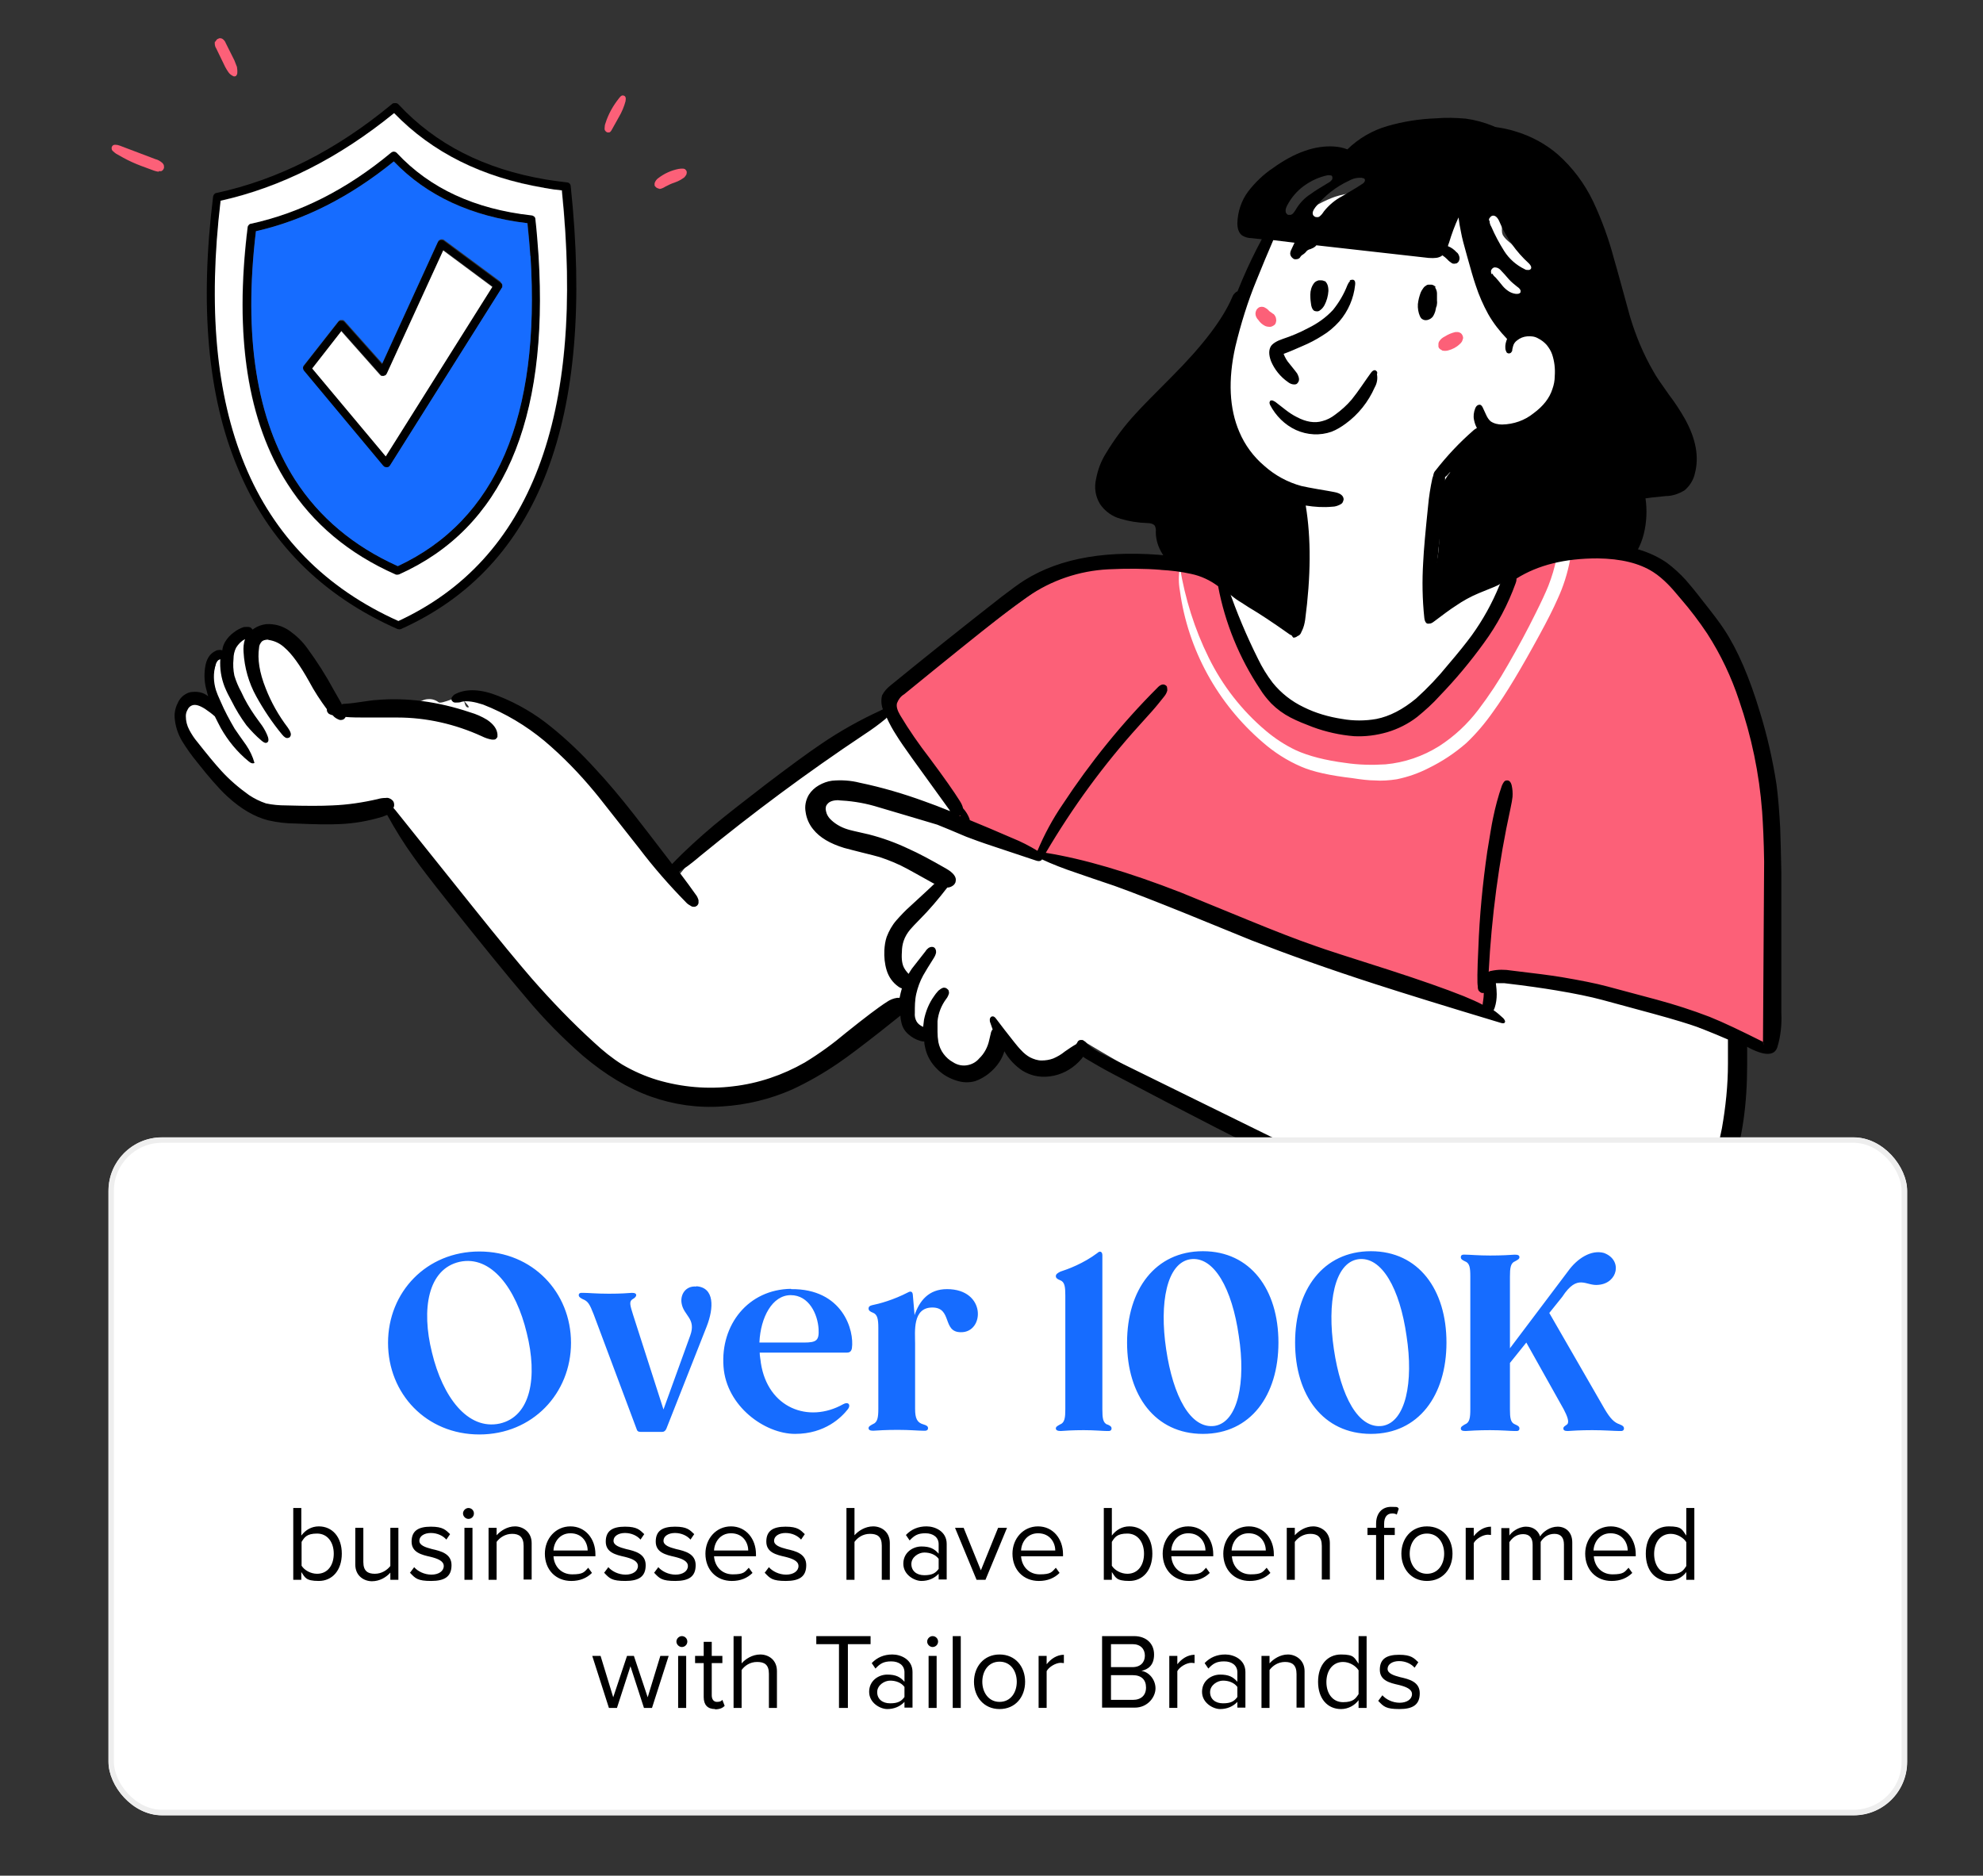
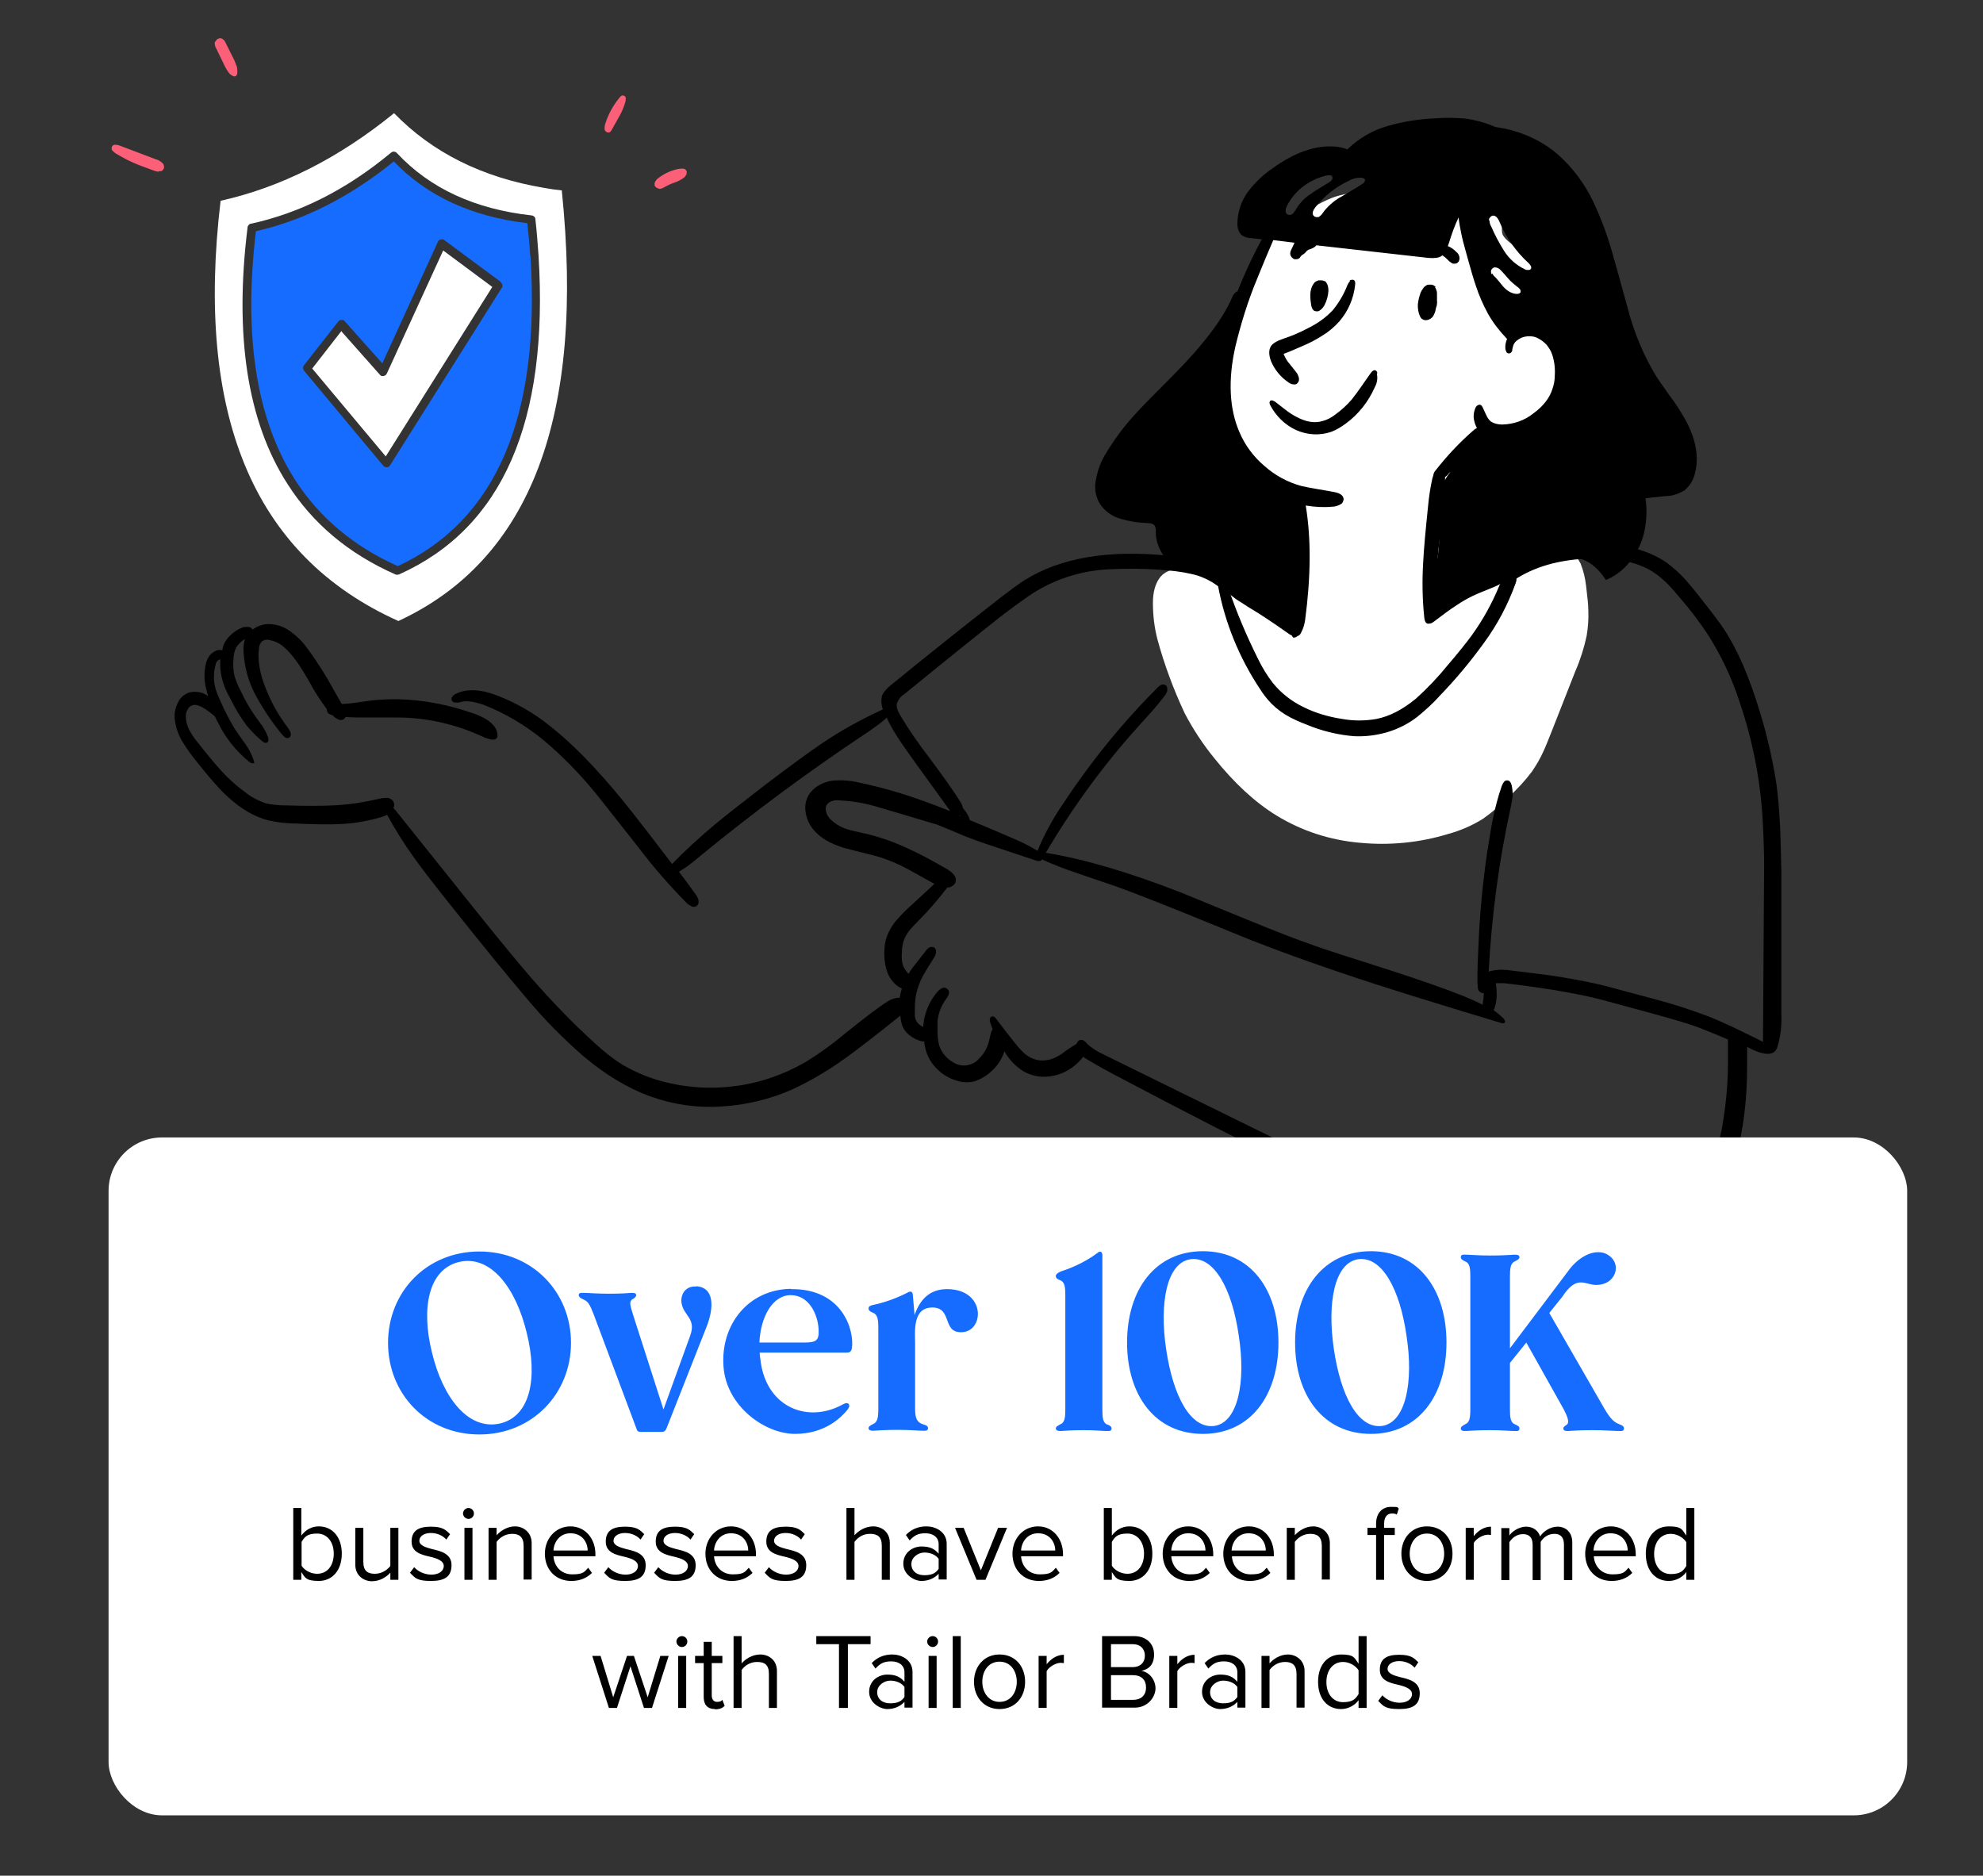
<svg xmlns="http://www.w3.org/2000/svg" id="Layer_1" viewBox="0 0 690.4 653">
  <rect x="0" y="0" width="690.4" height="653" fill="#333333" stroke="none" />
  <defs>
    <style>      .st0 {        fill: none;        stroke: #eee;        stroke-width: 1.9px;      }      .st1 {        fill: #fc6078;      }      .st2 {        fill: #fff;      }      .st3 {        fill: #166cff;      }    </style>
  </defs>
  <path class="st1" d="M55.2,59.6c.3,0,.6,0,.9,0,.3-.1.5-.3.7-.5.1-.2.2-.4.3-.6,0-.2,0-.4,0-.6,0-.5-.3-.9-.6-1.2-.7-.6-1.5-1.1-2.4-1.3l-12.4-4.7c-.5-.2-1-.3-1.5-.3-.2,0-.5,0-.7.1-.2.1-.4.3-.5.5-.1.2-.2.5-.1.8,0,.3.1.5.3.7.4.4.8.7,1.2,1,1.2.7,2.1,1.2,2.5,1.4,2,1.1,4,2,6.1,2.8l4.6,1.7c.5.2,1.1.3,1.7.4ZM74.8,14.5c-.1.8,0,1.7.5,2.4l3.1,6.4c.3.6.7,1.2,1.1,1.8.4.6.9,1,1.5,1.3.2.1.3.2.5.2.2,0,.4,0,.5-.1.2,0,.3-.2.4-.4s.2-.3.2-.5c.1-.8,0-1.6-.1-2.3-.3-.8-.6-1.5-.9-2.3l-3-6c-.2-.6-.7-1.2-1.2-1.5-.2-.1-.5-.2-.7-.2-.3,0-.5,0-.7.2-.2,0-.5.2-.6.4-.2.2-.3.4-.4.6h0ZM229.6,65.8c.7-.1,1.4-.4,2-.8,1.1-.6,2.2-1.1,3.4-1.5,1.2-.4,2.2-1,3.2-1.7.3-.3.6-.7.8-1.1,0-.2.1-.4.1-.6s0-.4-.1-.6c-.1-.2-.3-.4-.5-.6-.2-.1-.5-.2-.7-.2-.5,0-1,0-1.5.1-2.6.5-5,1.6-7.1,3.2-.6.4-1.1,1.1-1.3,1.8,0,.2,0,.5,0,.7,0,.2.2.4.4.6.2.2.3.3.6.4.2.1.4.2.7.2h0ZM217.8,35.1c.2-1,0-1.6-.6-1.8-.6-.2-1,0-1.6.8-2.1,2.6-3.8,5.6-4.8,8.8-.2.5-.3,1.1-.3,1.7,0,.1,0,.2,0,.4,0,.3.3.7.6.9.1.1.3.2.5.2.2,0,.3,0,.5,0,.3,0,.7-.5,1-1.1l2.4-4.3c1-1.7,1.8-3.6,2.3-5.5Z" />
-   <path d="M137.5,35.9c-.4,0-.7,0-1,.3-19.4,16.1-39.8,26.4-61.2,31-.3,0-.5.2-.7.4-.2.2-.3.5-.4.8-4.7,38-1.9,69.5,8.5,94.4,10.6,25.7,29.2,44.5,55.7,56.2.2,0,.4.1.6.1.2,0,.4,0,.6-.1,48-21.5,67.7-72.9,59.1-154.2,0-.3-.2-.7-.4-.9-.2-.2-.5-.4-.9-.4-2.5-.3-4.9-.6-7.3-1h0c-21.4-3.6-38.5-12.3-51.4-26.2-.1-.1-.3-.2-.4-.3-.2,0-.3-.1-.5-.1h0ZM189.4,65.4c2.1.4,4.2.7,6.3.9,8.1,78.6-10.9,128.5-56.9,149.8-25.4-11.5-43.3-29.6-53.5-54.4-10-24.3-12.8-54.9-8.4-91.9,21-4.7,41.2-14.8,60.4-30.5,13.2,13.8,30.6,22.4,52.2,26ZM137.3,52.8c-.4,0-.7,0-1,.3-15.5,12.8-31.8,21.1-48.9,24.8-.3,0-.5.2-.7.4-.2.2-.3.5-.4.8-4.7,38,0,67.8,13.9,89.4,8.8,13.8,21.4,24.3,37.6,31.5.2,0,.4.1.6.1.2,0,.4,0,.6-.1,36-16.2,52.2-53.2,48.6-111.1-.3-4.1-.6-8.4-1.1-12.7,0-.3-.2-.6-.4-.9-.2-.2-.5-.4-.9-.4-19.8-2.2-35.4-9.4-46.9-21.7-.1-.1-.3-.3-.4-.3-.2,0-.4-.1-.5-.1h0ZM183.7,77.7c.4,3.9.7,7.7,1,11.4,3.5,56-11.9,92-46.2,108-15.4-7-27.3-17-35.8-30.1-13.4-21-17.9-49.8-13.6-86.5,16.8-3.8,32.8-11.9,48-24.3,11.6,12,27.1,19.1,46.5,21.5h0ZM174.8,99.3c0-.2,0-.3-.2-.5,0-.1-.2-.3-.4-.4l-19.6-14.5c-.2-.2-.5-.3-.8-.3-.3,0-.6,0-.8.2-.2.1-.4.4-.6.6l-19.4,42.4-13.1-14.7c-.2-.2-.5-.4-.7-.4-.3,0-.6,0-.8,0-.3,0-.5.3-.7.5l-12,15.3c-.2.3-.3.6-.3.9,0,.3.1.7.3.9l27.6,33.1c.2.2.5.4.8.5.3,0,.6,0,.9,0,.3-.1.5-.3.7-.6l38.9-61.8c.1-.2.2-.3.2-.5,0-.2,0-.4,0-.5h0ZM108.7,128.2l10.3-13,13.4,15.1c.2.2.4.3.6.4.2,0,.5.1.7,0,.2,0,.5-.1.7-.3.2-.1.3-.3.4-.6l19.6-42.8,17.1,12.7-37.1,59-25.7-30.6Z" />
  <path class="st2" d="M195.7,66.3c-2.1-.2-4.2-.5-6.3-.9-21.5-3.6-38.9-12.3-52.2-26-19.2,15.6-39.3,25.8-60.4,30.5-4.4,37-1.6,67.6,8.4,91.9,10.2,24.8,28.1,43,53.5,54.4,46-21.3,65-71.2,56.9-149.8h0ZM136.2,53.1c.3-.2.7-.4,1-.3.4,0,.7.2,1,.5,11.5,12.3,27.1,19.5,46.9,21.7.3,0,.6.2.9.4.2.2.4.5.4.9.5,4.3.8,8.6,1.1,12.7,3.6,57.9-12.6,94.9-48.6,111-.2,0-.4.1-.6.1-.2,0-.4,0-.6-.1-16.3-7.2-28.8-17.7-37.6-31.5-13.9-21.6-18.6-51.5-13.9-89.4,0-.3.2-.6.4-.8.2-.2.4-.4.7-.4,17.1-3.7,33.4-11.9,48.9-24.8h0ZM118.9,115.2l-10.2,13.1,25.6,30.6,37.1-59-17.1-12.7-19.6,42.8c-.1.2-.3.4-.4.6-.2.1-.4.2-.7.3-.2,0-.5,0-.7,0-.2,0-.4-.2-.6-.4l-13.4-15.1Z" />
  <path class="st3" d="M184.6,89.1c-.2-3.7-.6-7.5-1-11.4-19.5-2.3-35-9.5-46.5-21.5-15.3,12.4-31.3,20.5-48,24.3-4.4,36.6.2,65.5,13.6,86.5,8.4,13.1,20.4,23.2,35.8,30.1,34.3-16,49.7-52,46.2-108h0ZM174.3,98.3c.1.1.3.2.4.4s.2.3.2.5c0,.2,0,.4,0,.5,0,.2,0,.4-.2.5l-38.9,61.8c-.2.3-.4.5-.7.6-.3.1-.6.1-.9,0-.3,0-.6-.3-.8-.5l-27.6-33.1c-.2-.3-.3-.6-.3-.9,0-.3,0-.6.3-.9l12-15.3c.2-.2.4-.4.7-.5.3,0,.6,0,.8,0,.3,0,.5.2.7.4l13.1,14.7,19.4-42.4c.1-.3.3-.5.6-.6.3-.2.5-.2.8-.2.3,0,.6.1.8.3l19.6,14.5Z" />
-   <path class="st2" d="M383.3,285.3c-6.5-1.3-11.3-2.3-14.6-2.9-4.8-1-9.7-1.7-14.6-2-4.2-.3-8.4,0-12.4.9-.5-1.1-1-2.1-1.7-3.2-.8-1.4-2.2-3.4-4.1-6l-14.7-19.9c-.7-1-1.6-2-2.5-2.9-.9-.9-2-1.6-3.3-1.8-1.3-.2-2.6,0-3.7.5-1.3.5-2.5,1.1-3.6,1.9l-30.5,19c-7.7,4.8-13.3,8.5-17,11.2-5.5,3.9-10.6,8.4-15.1,13.4-1.1,1.3-2.5,3-4.2,5.1-2.1,2.6-3.5,4.4-4.2,5.2-1.2,1.4-2.5,2.7-3.9,3.8-.4-.8-.8-1.5-1.2-2.3-1.2-2.1-3-4.8-5.3-8.1-3.5-4.8-8.1-11-14-18.6-2.8-3.7-5-6.4-6.6-8.2-2.5-3-4.9-5.6-7.1-7.8-3.7-3.6-7.7-6.8-12-9.7-3.9-2.7-8.1-5-12.5-6.9-4.3-1.8-9-2.6-13.6-2.4-.1-.2-.2-.3-.4-.5-1-1,3.9,3.4,2.4,3.2-1.5-.2-.9-3.5-2.4-3.2-.2-1.3-6.8,2.2-7.8,1.4-1-.8-2.3-1.2-3.6-1.1-.7,0-1.4.2-2.1.5-.7.3-1.4.5-2.1.6-1.5,0-3-.1-4.5-.6-2.3-.7-17.4,2.9-21.8,1.1l-13.9-21.4c-1.6-.7-2.8-1.2-3.5-1.4-1.2-.4-2.4-.7-3.7-.7-1,0-1.9.1-2.9.2-.9.1-1.9.2-2.8.2-2.2-.1-3.8-.2-4.9-.1-.7,0-1.5,0-2.2.4-.7.3-1.3.7-1.8,1.3-.4.6-.8,1.3-1.1,2-.3.7-.7,1.3-1.3,1.8-.5.3-.9.5-1.5.6-.5.1-1.1.3-1.6.6-1.4.7-2.3,2.2-2.8,4.5-1,4.2-.7,8.7.9,12.7-1.5-1-3.2-1.6-5-1.8-.8-.1-1.7,0-2.5.2-.8.2-1.6.6-2.2,1.2-.8.7-1.3,1.6-1.6,2.6-.3,1-.4,2.1-.2,3.2.4,2.1,1.1,4.1,2.3,5.8,1.4,2.2,2.9,4.3,4.6,6.3,1.1,1.3,2.8,3.3,5.2,5.8,1.9,2.1,3.9,4.2,6,6.1,2.1,1.9,4.4,3.5,7,4.7,4.3,1.9,9,2.8,13.7,2.6,1.3,0,6-.4,14.3-1.1l11-.9c2.5-.2,4.9-.7,7.3-1.3.5,1.1,1.1,2.1,1.8,3.1,1.4,2,3.7,4.9,6.9,8.8,3.1,3.8,5.4,6.7,6.9,8.8.2.3,1.8,2.6,4.7,7,1.9,2.8,3.5,5.1,5,6.8,1.3,1.6,3,3.5,5.2,5.6l5.3,5.4c2.5,2.6,6.5,7.4,12,14.5,3.8,5,8,9.7,12.4,14.1,1.2,1.1,2.4,2.2,3.7,3.1,4.1,6.1,9.4,11.3,15.5,15.2,6.5,4.3,13.8,7.4,21.5,9,4.3,1,8.7,1.3,13.1,1,2.7-.3,5.4-.8,8-1.6,1.9-.5,4.5-1.3,7.8-2.6,5.5-2,9.8-3.5,12.7-4.7,4.2-1.7,8.1-3.8,11.9-6.3,3.6-2.5,7-5.3,10.3-8.2,3.3-2.9,6.7-5.7,10.3-8.3,1.7-1.1,3.4-2.3,5-3.6,0,0,0,0,0,0,0,2.3.2,4.7.9,6.9.5,1.8,1.4,3.5,2.6,4.9.6.7,1.4,1.3,2.2,1.7.9.4,1.8.5,2.8.4.8,2.8,2.1,5.5,3.8,7.9,1.1,1.6,2.6,2.9,4.3,3.8.8.5,1.7.8,2.6,1,.9.1,1.9.1,2.8-.1,2.2-.6,4.1-2.5,5.8-5.7,1.4-2.5,2.5-5.2,3.3-7.9,1,1,1.9,2.1,2.7,3.2,1.4,1.7,2.2,2.8,2.6,3.3,2.3,2.6,4.6,4.1,6.9,4.7,1.5.3,3,.3,4.4,0,3.3-.7,6.6-1.7,9.6-3.2,1.6-.8,3-2.1,3.9-3.7.1-.2.3-.6.5-1,32.9,19.7,67,37.4,102.1,53,2.7,1.3,5.5,2.3,8.5,2.8.3,0,1.1.1,2.2.2.7,0,1.4.2,2.1.3,1.2.3,2.4.7,3.5,1.3.5.3,1.6.9,3.3,1.8,4.4,2.3,9,4.3,13.7,5.9,3.7,1.2,8.4,2.6,14.4,4.2,9.3,2.5,16.7,4,22.2,4.4,8.5.7,15.9-.3,22.3-3,6.4-2.7,12.4-7.3,18.1-13.9,3.6-4,6.4-8.5,8.5-13.4,1.1-2.9,2-5.9,2.5-9,.4-2,.8-5.2,1.3-9.3,1.2-10.4,1.9-18.2,2-23.4.1-3.2,0-6.4-.3-9.6-.1-1-.5-3.3-1.2-6.7-.6-2.6-1-4.3-1.2-5.3-.4-1.7-1-3.4-1.7-5.1-1.5-3.3-3.5-6.3-5.9-9-6.2-6.8-15.3-12.3-27.3-16.4-3.5-1.2-8.6-2.7-15.4-4.5-7.1-1.9-12.2-3.4-15.5-4.4-1.7-.6-4.3-1.5-7.7-2.7-3.4-1.2-6-2.1-7.7-2.7-5.2-1.7-13.3-3.8-24.4-6.3-6.6-1.5-11.7-2.6-15.4-3.3-5.1-1-10.3-1.7-15.5-2.1-7.2-.4-14.4-.3-21.6.2-12.8.7-20,1.1-21.6,1.1-12.8.3-25.6-.7-38.1-3Z" />
  <path class="st2" d="M522.9,78.3c0-1.3-.4-2.6-1-3.8-.6-1.2-1.4-2.3-2.4-3.2-2-1.9-4.5-3.3-7.3-3.9-2.7-.6-5.4-.8-8.1-.7-3.7.2-6.4.4-8.2.4-7-.2-12.2-.3-15.7-.4-6.2-.1-11.4.5-15.4,1.8-3.2,1.1-7.4,3.3-12.7,6.6-2.7,1.6-5.2,3.5-7.5,5.7-1.7,2.1-3,4.4-4.2,6.8-7.6,15.3-14.7,34.1-21.4,56.5-2.7,8.9-4.3,16-5,21.5-.3,2.5-.6,8-.9,16.6,0,5.5-.7,11-1.8,16.4-1.4-.5-2.9-.4-4.3.1-1.4.6-2.6,1.5-3.4,2.7-1.4,2-2.2,4.8-2.2,8.5,0,4.3.5,8.6,1.6,12.8,2.4,8.8,5.6,17.4,9.5,25.7,2.9,5.5,6.3,10.7,10.3,15.6,6.9,8.6,14.1,15.3,21.6,19.9,8.8,5.4,18.7,8.6,29,9.5,10.3,1,20.7,0,30.6-3,4.4-1.2,8.6-3,12.4-5.4,3.1-2.2,6-4.7,8.7-7.4,3-2.7,5.8-5.7,8.2-8.9,1.5-2.2,2.9-4.5,4-7,.8-1.7,1.8-4.2,3.1-7.5l8.1-20.6c1.7-3.9,3-8,3.9-12.2.5-2.9.7-5.8.6-8.7,0-2.4-.4-5.3-.8-8.8-.3-2.6-.9-5.2-1.9-7.7-.9-1.7-2-3.2-3.3-4.6-1.7-1.9-3-3.3-3.8-4.4-2.8-3.6-4.7-7.8-5.4-12.2-.4-3-.5-6.1-.2-9.1.2-2.1.6-5.2,1.4-9.2,1.5-8.4,2.5-14.8,2.9-19.2.7-6.4.8-12.9.3-19.3-.6-6.5-2.3-12.9-5-18.8-2.6-5.9-6.6-11.1-11.7-15.1-.9-.7-1.7-1.5-2.3-2.5-.2-.5-.3-1-.3-1.5,0-.5,0-1,0-1.6Z" />
  <path d="M533.3,58c1.2,5.5,3.1,13.7,5.9,24.6,2,8.1,3,16.5,3.3,24.8,0,1.3,0,3.5-.1,6.5,0,2.8-.1,4.9-.1,6.4s0,3.3.2,6c0,2,0,3.9-.3,5.9-.4,2.3-1.1,4.6-2,6.7-.6,1.4-1.7,3.6-3.1,6.3-.4.9-.9,1.7-1.5,2.5-.5.7-1.2,1.4-2,1.8-.6.2-1.1.4-1.7.6-.8.2-1.4.3-1.9.4-2.7.7-5.2,1.9-7.5,3.5-3.9,2.5-6.3,4-7.1,4.4-.1,0-1.6.7-4.5,2-1.5.6-2.9,1.4-4.3,2.4-3.4,2.7-5.3,7.1-5.7,13.2,0,1.5,0,4,0,7.4.2,2.5.2,5,0,7.4-.2,2.3-.6,4.7-1.2,7-.4,1.5-1,3.8-2,6.8-.6,1.5-.8,3.1-.8,4.6.1.8.4,1.6.9,2.2.5.6,1.1,1,1.9,1.1.5,0,1.1,0,1.5-.3.5-.2.9-.5,1.3-.9.8-.8,1.6-1.7,2.3-2.6,1.2-1.2,2.7-2.2,4.3-2.9,1.6-.7,3.3-1.3,5-1.8,4.8-1.5,9.6-2.7,14.5-3.7,1.2-1.2,2.6-2.1,4.1-2.9,1.4-.7,2.9-1.2,4.5-1.6,1.7-.5,2.9-.8,3.6-1.1,1.4-.3,2.8-.5,4.3-.5,1.7-.1,3.4,0,5.1.3,2.7.8,5.3,2.6,7.7,5.7.5.6.8,1.2,1.2,1.7,2.8-1.1,5.3-2.9,7.4-5.2,2.8-3.1,4.8-6.8,5.8-10.8,1-4,1.2-8.3.6-12.4.5-.1,2.9-.4,7.1-.8,2.3,0,4.5-.8,6.5-2,1.8-1.5,3.1-3.6,3.6-5.9,1.5-5.7.4-12-3.5-19-1.6-2.8-3.4-5.6-5.4-8.2-2.7-3.8-4.6-6.5-5.5-8.2-3.5-6-6.2-12.5-8.2-19.2-2.5-9-4.3-15.8-5.6-20.2-1.8-6.8-4.2-13.4-7.2-19.8-3-6.3-7.2-11.9-12.4-16.5-4.2-3.6-9.2-6.3-14.5-7.9-5.3-1.7-10.9-2.2-16.5-1.6-1.7.1-2.7.7-2.8,1.8-.1,1.3.9,2,3.4,2.2,6.3.5,12.4,2.2,18.1,5,.9.4,1.7.9,2.3,1.7.7.9,1.2,2,1.5,3.2Z" />
  <path d="M449.7,173.1c-.3-.2-1.2-.5-2.6-1-4-1.3-7.7-3.5-10.9-6.3-3.2-2.8-5.9-6.2-7.8-9.9-2-3.8-3.2-7.8-3.8-12.1-.5-4.2-.4-8.5.5-12.7.5-2,.8-3.4,1-4.4.3-1.5.6-3,.6-4.5-.1-1.6-.1-3.2,0-4.8.3-1.8.9-3.5,1.7-5.2l3.3-7.9c.6-1.3.5-2.2-.1-2.6-.2-.2-.5-.2-.8-.2-.3,0-.5.2-.7.4-.5.4-.9,1-1.1,1.6-3.3,7.7-10.3,16.9-21.1,27.7-6.4,6.4-10.5,10.6-12.4,12.7-4,4.3-7.5,9-10.5,14-1.7,2.7-2.8,5.7-3.4,8.9-.7,3-.2,6.1,1.4,8.7,1.7,2.5,4.2,4.3,7.1,5.1,3,.9,6.1,1.4,9.3,1.5,1.4,0,2.3.4,2.7,1,.3.7.4,1.4.3,2.1,0,3.2,1.2,6.3,3.1,8.8,1.9,2.5,4.6,4.4,7.7,5.3.4.1,1.4.3,2.8.6,1,.2,1.9.4,2.8.8,1.6.8,3.2,1.7,4.7,2.7,1.8,1.2,5.4,3.3,10.7,6.2,3.6,1.9,7.1,4.1,10.4,6.6.7.5,1.3,1,2.1,1.5.7.4,1.5.6,2.4.4,2-.4,3-2.4,3.1-6.1l.8-33.2c.2-1.5-.1-3.1-.8-4.5-.6-.7-1.3-1.3-2.2-1.7Z" />
-   <path class="st1" d="M557.9,193.5c-3.7-.4-7.4-.5-11.1,0,0,.5-.1,1.1-.2,1.6-.9,4.6-2.3,9.1-4.3,13.4-1.4,3.2-3.5,7.4-6.4,12.7-6.2,11.4-11.5,20.3-16,26.5-2.8,4-5.9,7.7-9.4,11-4,3.5-8.4,6.4-13.1,8.7-3.5,1.8-7.2,3.1-11.1,3.9-2.6.4-5.2.6-7.7.4-2,0-4.6-.3-7.8-.8-7.7-.9-13.7-2.2-17.8-4-4.9-2.1-9.4-5-13.4-8.5-15.7-13.5-26-32.2-28.8-52.7-.5-2.7-.5-5.5,0-8.2,1.8,10.9,5.1,21.5,10,31.4,4.8,9.8,11.6,18.5,19.9,25.5,3.2,2.7,6.7,5,10.5,6.8,4.4,2,10.2,3.5,17.2,4.4,4.6.7,9.3.8,14,.5,6.6-.6,13-2.8,18.6-6.3,5.3-3.4,9.9-7.7,13.7-12.7,3.8-5,7.3-10.3,10.4-15.8,3.4-5.9,6.6-11.8,9.6-17.9,1.9-3.8,3.4-7,4.4-9.5,1.2-3.1,2.2-6.3,2.8-9.6-2.8.7-5.6,1.6-8.4,2.6-1.7.8-2.7,1.2-3,1.4-1.4,0-2.7,1.4-3.7,4.1-5.6,15.1-15.9,28.8-30.9,41-2.5,2-5.1,3.9-7.8,5.5-2.7,1.6-5.7,2.8-8.7,3.4-2.6.5-5.3.6-7.9.4-1.9-.1-4.5-.5-8-1-2.3-.4-4.1-.7-5.4-1-1.8-.4-3.5-1-5.2-1.8-3-1.5-6.2-4.1-9.6-8-8.6-9.9-14.5-21.9-17.3-34.7,0-.1,0-.3,0-.4,0-.9-.5-1.8-1.1-2.5-2.8-3.1-6.4-5.4-10.5-6.4-4.2-1.1-8.4-1.7-12.8-1.8-8.1-.4-14.4,0-19.1.9-6.8,1.4-14,4.6-21.5,9.5-2.3,1.4-8.7,6.2-19.3,14.3-9.1,7-18.7,13.4-28.5,19.3-.9.5-1.7,1.1-2.5,1.8-.8.6-1.3,1.5-1.6,2.5-.1.9,0,1.8.3,2.7.3.9.8,1.8,1.3,2.6l12.9,20.3c4.5,7.1,7.9,12.2,10.1,15.2,1.1,1.6,2.3,3,3.8,4.2,1,.7,2.1,1.3,3.3,1.7.7.3,1.9.6,3.6,1.1,2.7.8,6.7,2.2,12,4.1,1.4.5,2.8,1,4.1,1.5.2.2.3.4.6.6,1.2.8,2.6,1.1,4,.9,1.3.4,2.4.8,3.3,1,2,.6,5.2,1.4,9.8,2.6,4.2,1,7.5,1.9,9.8,2.6,2.6.8,6,2.1,10,3.8,7.5,3.1,18.6,7.8,33.5,14.1,13,5.3,24.3,9.5,34.1,12.4,5.3,1.6,13.2,3.8,23.8,6.6,7.9,2.2,15.7,4.9,23.3,8,.8.4,1.5.6,2.4.9.8.2,1.6.1,2.4-.2.4-.2.7-.5.9-.8.3-.3.4-.7.5-1.1,0,0-.1,0-.1-.1.5-.5.9-1.2,1.1-1.9.4-1.1.4-2.3.2-3.5,0-.5-.2-.9-.3-1.4,1.7,0,3.6,0,5.7,0,4.7,0,9.5.3,14.2,1.1,2.9.7,5.7,1.5,8.5,2.6l3.4,1.3c1.7-.1,3.5,0,5.2.2,2.4.4,4.9.9,7.2,1.6,8.3,2.2,16.6,5,24.6,8.2,1.2.5,2,.9,2.5,1.1.2.1.4.2.6.4,5.8,1.5,11.5,3.5,17.1,5.8,1.3.7,2.6,1.1,4.1,1.3.7,0,1.4-.1,2.1-.5.1,0,.3-.1.4-.2.1,0,.2,0,.3,0,.7,0,1.3-.2,1.8-.7.5-.4.9-1,1.2-1.6.4-1.3.6-2.6.5-3.9-.5-21.4-1.7-41.5-3.8-60.4.2-1.5.3-2.9.3-4.4,0-3.4-.4-6.7-.9-10.1.2-.6.3-1.3.4-1.9.5-4.3,0-9.7-1.7-16.4-1.9-8.1-4.6-16-7.9-23.6,0-.1-.1-.2-.2-.3-1.2-4.2-2.6-8.3-4.3-12.3-4.6-10.8-10.7-19.1-18.3-25.1-7.1-5.6-15.6-9-24.6-9.9Z" />
  <path d="M479.5,129.9c0-.2,0-.5-.2-.6-.1-.2-.3-.3-.5-.4-.5-.1-1,.2-1.5.9-.6.8-1.7,2.4-3.3,4.7-1.1,1.6-2.2,3.1-3.4,4.6-1.7,2-3.6,3.7-5.8,5.3-1.3,1-2.8,1.8-4.4,2.2-2.7.8-5.7.3-8.9-1.4-1.4-.7-2.6-1.5-3.9-2.5l-3.6-2.8c-.6-.3-.9-.5-1-.5-.2,0-.4,0-.5,0-.2,0-.3.2-.4.4-.2.3-.1.7.1,1.2,2,3.8,5.1,6.9,9,8.7,2,.9,4.1,1.4,6.2,1.5,2.1.1,4.2-.2,6.2-.9,1.8-.7,3.4-1.7,4.9-2.8,4.4-3.2,7.9-7.6,10.1-12.6.8-1.4,1.1-3,.8-4.6h0ZM499.9,100c-.4-.5-.9-.8-1.5-.9-.4,0-.7,0-1.1,0-.4,0-.8.3-1.2.6-.3.2-.5.5-.7.8-.3.4-.6.9-.8,1.4l-.3.9c-.2.7-.4,1.3-.5,2-.3,1.4-.2,2.9.2,4.3.2.6.4,1.2.8,1.7.3.3.7.5,1,.6.4.1.8.1,1.2,0,.8-.2,1.6-.7,2-1.4.3-.5.5-1,.7-1.6l.3-1.4.2-.5c.1-.6.2-1.2.1-1.8v-2.6c0-.7-.3-1.5-.7-2.1h0ZM461.1,97.9c-.3-.2-.6-.3-1-.3-.3,0-.7,0-1,0-.7.2-1.3.5-1.7,1.1-.8,1.1-1.2,2.5-1.2,3.9,0,.6,0,1.6.2,2.9.1,1.3.5,2.2,1,2.6.3.2.7.3,1.1.3.4,0,.8-.1,1.1-.4.6-.4,1.1-1,1.5-1.7.8-1.5,1.3-3.3,1.4-5,0-1.7-.4-2.8-1.3-3.5ZM470,97.9c-.4.4-.7.9-.9,1.4-1.2,3.1-2.9,6-5,8.6-2.5,2.7-5.5,4.8-8.8,6.4-2.8,1.5-5.7,2.7-8.7,3.7-2.1.7-3.5,1.6-4.1,2.5-.8,1.3-.8,3,0,5.2,1.2,2.9,3.3,5.5,5.9,7.3.5.4,1.1.7,1.7.8.3,0,.6.1.9,0,.3,0,.6-.2.8-.5.7-.8.6-1.8-.2-3.3-.1-.2-1-1.3-2.6-3.3-.9-1-1.6-2.2-2.1-3.5,2.5-.9,4.6-1.9,6.5-2.7,2.4-1,4.7-2.2,6.9-3.6,2.2-1.3,4.2-3,6-5,3.1-3.6,5-8,5.5-12.7.1-.8,0-1.3-.3-1.6-.1,0-.2-.2-.4-.2-.1,0-.3,0-.4,0-.3,0-.6.1-.8.3ZM541.8,63.8c-3.4-5.8-7.9-10.9-13.3-14.9-5.3-4.1-11.6-6.7-18.2-7.6-3.5-.3-6.9-.4-10.4-.1-5.7.2-11.4,1.1-16.9,2.7-5.2,1.5-10,4.3-13.9,8.1-1.5-.6-3.1-.9-4.7-1-6.6-.4-13.7,2.1-21.2,7.5-3.3,2.2-6.2,5-8.6,8.1-2.4,3.2-3.7,7.1-3.8,11.1,0,2.1.6,3.5,1.7,4.3,1,.6,2.1.9,3.2.9l3.6.4c-4.9,9.1-9,18.7-12.2,28.5-2.1,6-3.5,12.3-4.3,18.6-.8,6.3-.3,12.6,1.4,18.7,1.9,6.2,5.2,11.8,9.8,16.4,4.6,4.5,10.3,7.8,16.5,9.6l.2,11.6c0,3.8,0,6.7,0,8.7,0,1.6-.4,5.5-.9,11.7-.3,3-.4,5.7-.5,8-.3-.2-.6-.5-.9-.7-3.1-2.2-6.3-4.2-9.6-6.1-3.3-1.9-6.8-3.4-10.4-4.5-1-.3-1.7-.2-2,.3-.1.2-.2.4-.2.6,0,.2,0,.4.2.6.3.4.6.7.9.9,1.7,1.4,3,2.4,3.8,2.9.3.2,1.5.9,3.6,2.3,3.9,2.3,8.4,5.3,13.5,8.9.5.4,1,.7,1.6,1,.1.3.3.5.5.7.5,0,1.1-.2,1.5-.6.3,0,.5-.3.8-.5.2-.2.4-.6.5-.9,0-.1.2-.3.2-.4.6-1.2.9-2.5,1.1-3.8,2-15.1,2.1-28.4.2-39.8,0,0,0,0,0,0,3.1.5,6.2.7,9.3.4.9,0,1.8-.3,2.6-.7.4-.2.7-.4.9-.7.2-.3.3-.7.4-1.1,0-1.3-1.1-2.2-3.3-2.6-.9-.2-2.8-.5-5.7-1-2.4-.4-4.3-.8-5.7-1.1-4.8-1.3-9.2-3.7-12.9-7-3.8-3.2-6.8-7.3-8.7-11.8-3.5-8.1-4-18.1-1.4-29.7,1.9-7.9,4.3-15.7,7.4-23.2,1.9-4.7,3.8-9.3,5.8-13.9l7.4.9-1.3,2.8c-.1.3-.2.6-.2.9,0,.4.1.8.4,1.2.2.3.6.6.9.8.4.1.8.1,1.2,0,.4-.1.8-.3,1-.7.1-.2.3-.4.5-.6l.6-.4c.3-.2.5-.4.8-.7.2-.3.4-.5.7-.7.3-.2.6-.3,1-.4.3-.1.6-.3.9-.4.4-.2.8-.5,1.1-.9l39.1,4.4c.7,0,1.4.1,2.2,0,.7,0,1.4-.2,2-.5.2-.1.4-.3.6-.4.6.4,1.2.9,1.7,1.4.5.6,1.1,1,1.7,1.4.5.2,1,.1,1.5,0,.4-.2.8-.6.9-1,.2-.5.2-1.1,0-1.6-.2-.5-.4-1-.9-1.3-.8-.9-1.9-1.7-3-2.1.1-.4.2-.7.4-1.2.9-3,2-6,3.3-8.8.2,1.7.5,3.4.9,5.3.3,1.7,1,4.4,2,7.9,1.3,4.7,2.3,8.2,3.1,10.5,1.1,3.4,2.6,6.8,4.3,9.9,1.8,3.2,4.1,6.1,6.6,8.7-.4,1-.7,2.1-.6,3.2,0,.5.2,1,.4,1.4.1.2.3.3.5.4.2,0,.4.1.6,0,.2,0,.5-.2.6-.4.2-.2.3-.4.3-.6,0-.5.2-1,.3-1.5.2-.8.7-1.5,1.4-2,1-.8,2.2-1.3,3.5-1.4,1.3-.1,2.6,0,3.8.7,1.2.6,2.2,1.4,3,2.3.8,1,1.5,2.1,1.9,3.3.8,2.4,1.1,5,.9,7.6,0,1.5-.3,3-.8,4.4-1,3.2-3.2,6-6.6,8.5-3.1,2.5-6.9,3.8-10.9,3.9-1.4,0-2.8-.3-4-1.1-.7-.6-1.2-1.4-1.6-2.3-.4-.9-.8-1.8-1.2-2.6-.3-.6-.7-.9-1-.9-.6,0-1.2.3-1.6,1.3-.5,1.3-.7,2.7-.4,4,.2,1,.5,1.9,1,2.8-.5.3-1,.6-1.4,1-4.8,4.2-9.1,8.8-13,13.8-.5.5-.7,1.1-.8,1.8-.1.3-.2.6-.3.9-.7,3.2-1.2,6.4-1.5,9.7-.9,8.7-1.5,15.2-1.7,19.5-.4,6.5-.3,13,.4,19.5.1.9.4,1.5.8,1.8.2.1.5.2.8.1h.2c.5,0,1-.3,1.4-.6,3.2-2.4,5.7-4.3,7.6-5.5,2.6-1.8,5.3-3.3,8.2-4.5l5.4-2.2c1.8-.7,3.4-1.8,4.7-3.2.5-.5.7-1,.6-1.4-.2-.5-.7-.8-1.5-.8-2,0-3.9.3-5.8.9-3.8,1-7.5,2.6-10.9,4.5-3.2,1.9-6.1,4.4-8.3,7.4.3-5.4.8-11.8,1.6-19.1,1-9.5,1.7-16.6,2.2-21.4.2-1.7.3-3.4.2-5.1h0c.4-.3.8-.6,1.1-1l.5-.6h.2c0,0,.6-.1,1.7-.4,1.2-.3,2.4-.5,3.6-.7.7-.2,1.5-.4,2.2-.7l4.5-1.5c1.5-.4,2.3-.7,2.5-.8.8-.4,1.6-.9,2.3-1.4l2.2-1.4c.7-.4,1.4-.9,2.1-1.4,1.4-1.1,2-2.3,1.7-3.5.9-.2,1.7-.5,2.6-.8,2.8-1.1,5.4-2.6,7.7-4.5,2.3-1.9,4.2-4.3,5.7-7,1.5-2.6,2.4-5.6,2.7-8.6.4-3,0-6-.9-8.9-.1-.4-.2-.7-.4-1.1h0c.5.2,1.1.1,1.6,0,.5-.2.9-.5,1.3-.9.8-.8,1.4-1.8,1.7-2.9.9-2.6,1.5-5.2,1.7-7.9.2-2.7.2-5.5,0-8.2-.6-15.5-3.9-28.3-9.9-38.4h0ZM518.4,76.8c0-.4,0-.7.3-1,.2-.3.5-.6.9-.7.9-.2,1.8.5,2.5,2.2,2.3,5.5,5.8,10.4,10.2,14.4.6.6.9,1.2.8,1.6,0,.2-.2.4-.3.5-.2.1-.4.2-.6.2-.5,0-1,0-1.4-.3-2.9-1.4-5.4-3.6-7.1-6.3-1.7-2.7-3.2-5.5-4.5-8.5-.4-.6-.6-1.4-.6-2.1ZM519.4,95.5c-.2-.2-.3-.6-.3-.9,0-.3,0-.6.3-.9.2-.3.5-.5.8-.6.3,0,.7,0,1,.1.6.2,1.1.6,1.5,1.1.6.6,1.5,1.6,2.6,2.9.9,1,1.9,1.8,2.9,2.6.3.2.7.5.9.8.1.1.2.3.3.5,0,.2,0,.4,0,.6-.2.5-.8.7-1.7.6-.9-.1-1.9-.5-2.6-1-.9-.6-1.7-1.4-2.3-2.2-.7-.9-1.4-1.7-2.1-2.5-.5-.4-.9-.9-1.2-1.4ZM474.3,62c.5,0,.8.2.9.5.1.3,0,.9-.7,1.4-.7.5-3.1,2-7.2,4.4-2.5,1.3-4.6,3.1-6.3,5.2-.4.6-.8,1.2-1.4,1.7-.2.2-.5.4-.9.4-.3,0-.7,0-1-.2-.3-.2-.5-.4-.6-.7s-.1-.7,0-1c.2-.6.5-1.1.9-1.6,3.1-3.9,7.1-7.1,11.7-9.2,1.4-.8,2.9-1.1,4.5-1ZM463.9,61.7c0,.3,0,.5-.1.8-.3.4-.7.8-1.1,1-2.8,1.7-5,3-6.3,4-2.1,1.3-3.8,3.1-5.1,5.2-.3.6-.7,1.1-1.1,1.6-.2.2-.5.4-.8.5-.3,0-.6,0-.9,0-.3-.1-.5-.3-.7-.6-.2-.3-.2-.6-.2-.9,0-.6.2-1.1.5-1.7,1.4-2.7,3.4-5.1,5.9-6.9,2.5-1.8,5.3-3.1,8.3-3.7.4,0,.8,0,1.2.1.1,0,.2.1.3.3,0,.1.1.2.1.4Z" />
  <path d="M557.9,189.9c-6.3-.4-12.6.4-18.7,2.3-5.1,1.5-9.8,4.1-13.8,7.6-.3,0-.7.2-.9.4-.9.5-1.7,1.8-2.5,3.7-2.5,6.1-5.7,11.9-9.6,17.3-1.9,2.6-4.7,6.1-8.3,10.3-3.4,4.2-7.1,8.1-11.1,11.7-4.6,3.8-9.2,6.2-13.8,7.1-3.9.7-8,.7-11.9,0-4.6-.7-9.2-2-13.4-4.1-4.2-2-7.9-4.9-10.8-8.5-2-2.6-3.7-5.4-5.1-8.3-4-8-7.5-16.3-10.4-24.8,0,0,0,0,0-.1,0-.3.1-.6,0-.9,0-.8-.4-1.5-.9-2.1-2.3-2.7-5.3-4.7-8.7-5.8-3.5-1.1-7-1.8-10.7-2.2-21.2-2.2-38,.6-50.6,8.5-1.9,1.2-4.5,3.1-7.9,5.7-13.7,10.7-26.6,21-38.6,30.8-1.3,1-2.4,2.2-3.1,3.6-.4,1.6-.3,3.3.3,4.9-.2,0-.5.2-.7.3-7.2,3.3-14.2,7.2-20.8,11.7-4.6,3.1-11,7.8-19.3,14.1-7.8,6-13.8,10.7-17.9,14.1-5.1,4.3-10.1,8.8-14.7,13.6l-.9-1.2c-5.7-7.4-9.8-12.8-12.5-16.2-4.7-6-9.1-11.2-13.2-15.6-4.8-5.3-10-10.3-15.6-14.8-5.5-4.5-11.7-8.1-18.3-10.7-6-2.4-11-2.6-14.7-.8-.5.2-.9.5-1.2.9-.2.2-.3.4-.4.6,0,.2,0,.5,0,.7.1.3.3.5.6.7.3.2.6.2.9.2.7,0,1.4,0,2.1-.3,1.9-.4,4.3,0,7.4,1,7.7,3,14.9,7.3,21.3,12.6,6.4,5.4,12.2,11.4,17.5,17.8.9,1,6,7.6,15.5,19.6,5,6.6,10.5,12.9,16.3,18.8.5.6,1.2,1,1.9,1.4.3.2.7.2,1,.2.4,0,.7-.2,1-.4.2-.2.4-.5.5-.9,0-.3,0-.7,0-1-.2-.7-.5-1.4-1-2-1.4-2-3.3-4.6-5.8-7.9.9-.6,1.9-1.2,2.9-1.9.8-.6,2.4-1.8,4.5-3.6,18.3-15,37.3-29.1,57.1-42.3,2.6-1.7,5.1-3.5,7.5-5.5.1-.1.2-.2.3-.4,1,2.2,2.1,4.2,3.4,6.2,1.1,1.8,2.9,4.4,5.4,7.9l13,18c.1.2.2.3.3.5-3.4-1.4-6.4-2.5-8.9-3.4-7.4-2.7-14.9-4.9-22.6-6.5-3.1-.8-6.4-1-9.6-.7-1.6.2-3.2.8-4.6,1.6-1.4.8-2.6,1.9-3.5,3.3-1.1,1.9-1.5,4-1.1,6.1.3,2.1,1.2,4.2,2.6,5.9,2.3,2.9,5.9,5,10.8,6.5,1.4.4,3.5.9,6.2,1.6,2.8.7,4.9,1.2,6.2,1.6,3.3,1.1,6.5,2.4,9.6,4.1.7.4,3.7,2,9.2,5.1h.3c0,.1-8.5,7.9-8.5,7.9-1.7,1.5-3.3,3.2-4.8,4.9-1.5,1.7-2.6,3.7-3.4,5.8-.5,1.5-.7,3-.8,4.6-.1,2.4.1,4.7.8,7,.7,2.3,2.1,4.3,4.1,5.7.4.3.8.5,1.2.6-.3,1.1-.6,2.2-.8,3.3-.3,0-.6,0-.9,0-1.3.2-2.5.7-3.5,1.4-3,1.9-7.7,5.5-14.2,10.7-4.5,3.8-9.3,7.3-14.4,10.4-7.7,4.4-16.2,7.3-25,8.3-8.8,1.1-17.8.3-26.3-2.2-4.3-1.3-8.4-3.1-12.3-5.4-3.5-2.2-6.7-4.8-9.7-7.6-7.7-7-15-14.6-21.9-22.5-4.5-5.2-11.2-13.3-20-24.3l-27.3-34.1c-.2-.3-.5-.5-.7-.8,0-.2.1-.4.2-.6.1-.7,0-1.4-.4-1.9-.3-.3-.6-.6-1.1-.8-.4-.2-.9-.3-1.3-.2-1,0-1.9.1-2.9.4-5.2,1.2-10.5,2-15.8,2.2-3.8.2-9.1.2-16.1,0-2.4,0-4.7-.2-7-.7-2.1-.7-4.1-1.7-5.9-2.9-3.5-2.5-6.8-5.3-9.7-8.5-2.2-2.4-4.9-5.7-8.3-10-1.1-1.3-2-2.7-2.8-4.2-.8-1.5-1.2-3.1-1.2-4.8,0-.8.2-1.5.6-2.2.3-.7.8-1.2,1.5-1.5,1.2-.5,2.7,0,4.6,1.2,1.2.8,2.4,1.7,3.4,2.6.7,1.4,1.4,2.8,2.1,4.1,2.5,4.4,5.7,8.3,9.6,11.5.9.8,1.6.9,2.1.6-.6-2.2-1.6-4.3-2.9-6.2-1.8-2.5-3.1-4.4-4-5.7-1.8-3.1-3.5-6.2-4.9-9.5-.8-1.7-1.3-3-1.6-3.9-.9-2.9-1-6-.1-8.9,0-.6.4-1.1.8-1.5.2-.1.5-.3.8-.4-.2,3.3.3,6.5,1.5,9.6.7,1.7,1.5,3.3,2.4,4.9,1.5,3,3.2,5.8,5.2,8.5,1.6,1.9,3.3,3.7,5.2,5.3.9.8,1.5,1,2,.7.5-.3.6-.9.3-1.9-.5-1.4-1.2-2.7-2-3.9-1.2-1.6-2-2.8-2.6-3.6-1.8-2.6-3.4-5.3-4.7-8.2-1-1.8-1.8-3.7-2.4-5.7-.4-1.9-.5-3.9-.3-5.8,0-1.4.3-2.7.9-3.9.8-1.3,1.8-2.3,3.1-3-.5,1.5-.6,3-.5,4.5.3,5.4,1.8,10.7,4.4,15.4,2.6,4.7,5.6,9.2,9,13.3.8,1,1.5,1.4,2.1,1.2.2,0,.3-.1.5-.2s.2-.3.3-.4c.2-.3.2-.7.1-1.1-.2-.7-.6-1.3-1-1.9-3.2-4.2-5.8-8.8-7.7-13.7-2.2-5.5-2.9-10.2-2.3-14.1,0-.8.4-1.5.9-2.1.3-.3.7-.5,1.2-.6.4-.1.9-.2,1.3,0,2,.3,3.9,1.2,5.4,2.6,2.6,2.2,5.4,6.1,8.6,11.8,1.8,3.4,3.9,6.6,6.2,9.7,0,.3,0,.7.2,1,.2.3.4.6.7.7.3.2.7.3,1.1.4,0,0,.1.1.2.2.5.6,1.2,1,1.9,1.3.4.2.8.2,1.2.1.4,0,.7-.3,1-.6,0-.1.2-.2.2-.4,2.1.2,4.6.2,7.3.2h10.8c10.1,0,20.1,2.3,29.3,6.5,1.2.6,2.4,1,3.6,1.2.2,0,.5,0,.7,0,.2,0,.5-.1.7-.3.2-.2.4-.4.5-.7,0-.3,0-.6,0-.9-.2-1.9-1.4-3.5-3.6-5-1.8-1.1-3.8-2-5.9-2.6-11.3-3.8-22.2-5.2-32.6-4.3-1,0-3.4.4-7,.9-1.9.3-3.6.4-5.1.5l-2.8-4.9c-2.7-5-5.8-9.9-9.2-14.5-1.7-2.4-3.8-4.4-6.2-6.1-2.4-1.7-5.3-2.5-8.2-2.3-1.5.2-2.9.7-4.1,1.5l-.6.4c-.1-.2-.3-.5-.5-.6-.2-.2-.5-.3-.7-.3-.6-.1-1.2,0-1.8,0-1.2.4-2.4,1-3.4,1.8-1.3.9-2.4,2.1-3.2,3.5-.5.9-.8,1.8-.9,2.8h0c-.4-.1-.8-.2-1.2-.1-.4,0-.8.1-1.1.3-2,.9-3.3,2.8-3.7,5.9-.4,2.7-.2,5.5.6,8.1.1.6.3,1.2.5,1.8-.9-.7-1.9-1.2-3-1.4-1.1-.2-2.2-.2-3.3,0-.9.2-1.7.7-2.4,1.2-.7.6-1.3,1.3-1.7,2.1-.9,1.7-1.4,3.5-1.3,5.4.2,2.9,1.1,5.8,2.6,8.3,1.6,2.6,3.3,5,5.2,7.3,2.2,2.8,4.1,5.1,5.7,6.9,1.6,1.8,3.2,3.6,5,5.2,4.7,4.3,9.4,7,14.1,8.2,3.1.7,6.3,1.1,9.5,1.1,6.6.3,11.7.4,15.4.2,5.1-.2,10.1-1.1,15-2.6.5-.2,1-.4,1.5-.6,2.8,5.1,5.9,10.1,9.3,14.8,2.4,3.4,6.1,8.2,11.1,14.5,12.3,15.5,21.7,27,28.1,34.5,6,7.2,12.6,13.9,19.7,20.1,7.8,6.6,15.8,11.4,23.7,14.2,7.9,2.8,16.3,4,24.7,3.4,8.4-.5,16.7-2.5,24.4-5.9,5.6-2.6,11-5.7,16.1-9.2,3.4-2.3,8.4-6.1,14.9-11.2l6.4-5.1c.1,0,.2-.2.3-.2,0,.9.2,1.8.4,2.7.4,1.5,1.2,2.8,2.4,3.8,1.1,1,2.5,1.8,3.9,2.2.5.2,1.1.3,1.6.3,0,.8.2,1.7.4,2.5.6,2.6,2,5,3.9,6.9,1.9,2,4.3,3.4,6.9,4.2,2.1.7,4.3.8,6.5.2,1.7-.6,3.3-1.5,4.7-2.6,1.5-1.2,2.9-2.7,3.9-4.3.7-1.1,1.2-2.3,1.6-3.5,1.5,2.7,3.7,5,6.2,6.7,1.6,1,3.4,1.7,5.3,2,1.9.3,3.8.2,5.7-.2,3.8-.8,7.1-2.9,9.6-5.8.2-.3.4-.5.6-.8.4.3.8.6,1.2.8,2.2,1.3,5.2,3.1,9.2,5.2,27.1,14.3,47.4,24.7,60.9,31.2,22.8,11.1,43.7,20.2,62.7,27.2,6.7,2.5,12.5,4.5,17.3,5.9,5.8,1.7,11.8,2.9,17.9,3.5,6.1.6,12.2.4,18.2-.7,6-1,11.7-3.2,16.9-6.3,5.1-3.2,9.6-7.4,13.2-12.2,3.6-4.9,6.5-10.3,8.5-16.1,3.5-9.8,5.2-21.8,5.2-35.9s0-4.2-.1-6.1c6,3.3,9.6,3.3,10.6.2,1.2-3.9,1.6-8,1.4-12.1v-48.8c-.1-6.8-.3-12-.4-15.4-.3-5.7-.7-10.8-1.3-15.3-1.3-8.4-3.2-16.8-5.7-24.9-3.6-12-7.7-21.7-12.6-29.1-1.5-2.3-4.1-5.7-7.6-10.1-2.3-3-4.2-5.3-5.7-7-2-2.2-4.2-4.2-6.6-6-5.7-3.9-12.9-6.1-21.6-6.5h0ZM334.5,284.2c-.2,0-.3-.1-.5-.2,0,0,.2-.1.2-.2l.2.4ZM291.6,278.6c4.3.2,8.6.8,12.8,2l12.5,3.7c5.5,1.6,8.6,2.6,9.4,2.8,2.3.9,5.6,2.3,10.1,4.2,2.1.8,5.3,2,9.6,3.4l14.7,4.9c.6.2,1.2.3,1.7,0,.2-.1.3-.3.4-.4,3.4,1.6,7.5,3.2,12.3,4.8,2.9,1,7.2,2.5,12.9,4.4,6.4,2.3,14.3,5.4,24,9.3,14.2,5.8,22.1,9,23.8,9.7,12.6,4.9,26.9,10,43,15.2,9.9,3.2,24.4,7.7,43.7,13.5.6.2,1.1.2,1.3,0,.4-.4.2-.9-.4-1.6-1.1-1-2.2-2-3.4-2.8.2-.3.3-.6.4-.9.5-1.5.7-3.1.7-4.7,0-1-.1-2.2-.3-3.8,1,0,2,0,3,0,7.8.9,13.8,1.8,18,2.5,6.6,1.1,11.9,2.2,16,3.3l17.7,4.8c7.7,2.1,12.8,3.7,15.3,4.6,2.5.9,4.7,1.9,6.8,2.7,2,.9,3.4,1.4,4,1.7v8.4c0,7.6-.8,15.1-2.1,22.5-1.4,7.5-4.1,14.7-8,21.3-3.8,6.5-9.1,12-15.6,15.8-4.5,2.6-9.5,4.3-14.6,5.1-5.2.8-10.5,1-15.7.4-5.2-.6-10.3-1.6-15.3-3.1-4.1-1.1-9-2.8-14.9-4.9-19.4-7.1-41.5-16.6-66.3-28.4l-64.9-31.9c-2-.9-3.9-2.1-5.5-3.5l-.8-.9c-.3-.2-.6-.4-.9-.6-.4-.1-.8,0-1.1,0-.4.2-.7.4-.8.8-.1.2-.3.4-.4.6h0c-1.4.8-2.7,1.7-4,2.6-1.2,1-2.6,1.8-4,2.4-1.3.5-2.7.7-4.1.7-1.4,0-2.8-.5-4-1.1-1.1-.6-2.2-1.5-3-2.4-.9-.9-1.7-1.9-2.5-2.9-2.3-2.9-4.4-5.6-6.2-8-.5-.8-1.1-1.1-1.6-.9-.2,0-.3.2-.5.4-.1.2-.2.4-.2.6,0,.4,0,.8.2,1.2.3.8.5,1.5.8,2.3-.3.3-.5.7-.6,1.1,0,.3-.3,1.1-.6,2.6-.5,2.4-1.7,4.7-3.5,6.4-1,1.2-2.4,2-3.9,2.3-1.8.4-3.7,0-5.2-1-1.3-.7-2.4-1.7-3.3-2.9-.9-1.2-1.5-2.6-1.8-4.1-.2-1.2-.3-2.4-.3-3.5,0-1.3,0-2.6,0-3.8.3-2.8,1.3-5.4,3-7.7.5-.6.8-1.3,1-2,0-.3,0-.5-.1-.8,0-.3-.3-.5-.5-.7-.2-.2-.4-.3-.7-.4-.2,0-.5-.1-.8,0-.6.2-1.1.6-1.6,1-.7.8-1.2,1.4-1.5,1.9-1.8,2.5-2.9,5.3-3.5,8.2-.1.8-.2,1.6-.3,2.5l-.6-.3c-.7-.4-1.3-.9-1.7-1.6-.5-.9-.7-1.9-.6-3,0-2.2,0-4.4.5-6.6.5-2.2,1.3-4.4,2.4-6.4.8-1.4,2-3.4,3.6-5.9.4-.6.8-1.4.9-2.1,0-.4,0-.8-.2-1.1,0-.2-.2-.3-.3-.5-.1-.1-.3-.2-.5-.3-.3,0-.6-.1-.8,0-.3,0-.5.2-.8.3-.4.3-.8.7-1.1,1.2l-4.7,6c-.4.6-.8,1.2-1.2,1.9,0-.2-.2-.3-.3-.4-.5-.6-.9-1.1-1.1-1.5-.8-1.3-1.1-3.2-.9-5.8,0-1.3.2-2.6.6-3.8.5-1.5,1.3-2.8,2.3-4,.6-.7,1.7-1.9,3.2-3.4,3.5-3.5,6.7-7.3,9.7-11.2.6,0,1.2-.2,1.7-.5.3-.2.6-.4.8-.7.2-.3.4-.6.4-.9.4-1.5-.7-3-3.3-4.5-5.4-3.1-9.7-5.4-13.1-6.9-4.4-2.1-9.1-3.8-13.8-5-4.5-1-7-1.6-7.5-1.8-2.3-.7-4.5-2-6.1-3.7-.6-.7-1.1-1.5-1.3-2.5-.1-.4-.2-.9-.1-1.3,0-.4.2-.9.5-1.2.7-1,2.2-1.5,4.3-1.4ZM404,198.4c3.6.2,7.2.6,10.7,1.4,3.4.7,6.6,2.2,9.4,4.3,2.4,12.8,7.4,25,14.6,35.8,1.1,1.8,2.4,3.4,3.9,5,2,2,4.2,3.6,6.7,4.9,2.5,1.3,5.1,2.3,7.7,3.3,4.6,1.7,9.5,2.8,14.4,3.2,3.9.2,7.8-.3,11.6-1.4,3.7-1.1,7.3-2.9,10.4-5.3,2.8-2.3,5.5-4.7,7.9-7.4,5.5-5.7,10.6-11.8,15.3-18.3,4.7-6.4,8.4-13.4,11.1-20.9.2-.5.3-1,.3-1.6,7.5-4.7,16.8-7,28.2-7,8.2.1,14.6,1.7,19.3,4.7,1.9,1.2,3.6,2.7,5.2,4.3,1.1,1.1,2.6,2.8,4.5,5.1,3.3,3.8,6.4,7.9,9.2,12.1,4.7,7.3,8.4,15.1,11.1,23.3,4.3,12.5,7,25.4,8,38.6.3,4.3.6,10.2.7,17.5l-.4,62.7v-.2c.4,1.8.4,1.9,0,.2h0c-7.4-3.7-13.6-6.7-18.6-8.7-6-2.3-12.2-4.3-18.5-6l-17.2-4.6c-4.1-1.1-9.3-2.1-15.7-3.2-4.2-.7-10-1.4-17.5-2.3-2.4-.4-4.8-.4-7.1.1-.3,0-.6.2-.9.3,1-19.1,3.5-38.2,7.6-56.9.4-1.8.6-3.1.7-4,.1-1.3,0-2.7-.3-4-.3-1.2-.9-1.8-1.7-1.7-.8,0-1.2.7-1.7,1.8-1.3,3.7-2.3,7.5-3.1,11.4-.5,2.3-1.1,6.2-2,11.6-1.6,11.1-2.7,22.4-3.1,33.6-.4,8-.4,12.4-.2,13.2,0,.6,0,1.3.5,1.8.3.3.6.5.9.6.2,0,.5,0,.7,0,0,.9-.1,1.8-.2,2.5-.1.7-.2,1.2-.2,1.6-1.7-.9-3.9-1.9-6.6-3-6.5-2.6-15.1-5.6-25.9-9.1-13.5-4.3-22.3-7.1-26.1-8.5-6.1-2.1-13.8-5.1-23.3-9-13-5.3-20.7-8.5-23.2-9.5-18.2-7.1-33.9-11.7-47-13.8,9.3-15.8,20.1-30.6,32.4-44.2,1-1.1,2.5-2.8,4.5-5,1.7-1.9,3.1-3.7,4.3-5.2.5-.6.9-1.3,1.1-2.1,0-.4,0-.8-.1-1.2,0-.2-.2-.4-.3-.5-.1-.1-.3-.2-.5-.3-.7-.3-1.6,0-2.6,1.1-12.3,12.3-23.3,25.9-32.9,40.5-3.5,5.1-6.4,10.5-8.8,16.2-2.8-1.7-5.7-3.2-8.7-4.4-5.5-2.4-10.5-4.5-14.9-6.3,0,0,0-.2,0-.3-.5-1.4-1.3-2.7-2.3-3.8-.2-.9-.6-1.7-1.1-2.5-2-3.2-5.5-8.2-10.5-14.9-3.7-4.8-7.2-9.8-10.3-15-1-1.7-1.4-3.1-1.1-4.2.5-1.3,1.3-2.4,2.5-3.1,14.7-12,25.9-21,33.4-26.9,4-3.1,7.2-5.4,9.5-7,8.3-5.8,18.1-9.1,28.2-9.6,6.2-.3,12.4-.3,18.5.2h0Z" />
-   <path class="st1" d="M443.3,109.3c-.6-.4-1.1-.8-1.4-1-.4-.5-.9-.9-1.5-1.2-.3-.2-.7-.3-1.1-.3-.4,0-.8.1-1.1.3-.3.2-.6.5-.8.9-.2.4-.3.8-.3,1.2,0,.8.4,1.6,1,2.2.6.9,1.4,1.6,2.4,2.1.5.2,1.1.3,1.6.3.5,0,1.1-.3,1.5-.6.3-.2.5-.5.6-.9s.2-.7.1-1.1c0-.7-.4-1.4-.9-1.9h0ZM502,122c.7.2,1.5.2,2.2,0,1.5-.4,2.9-1.1,4-2.2.3-.2.6-.6.8-.9.2-.4.3-.8.4-1.2,0-.5-.2-1-.5-1.4-.3-.4-.8-.6-1.3-.7-.3,0-.6,0-.9,0-1.3.3-2.5.8-3.6,1.5-.8.4-1.5.9-2,1.7-.2.3-.3.6-.3.9,0,.3,0,.6,0,.9,0,.3.2.6.4.8.2.2.5.4.8.5Z" />
  <g>
    <rect class="st2" x="37.8" y="396" width="626.2" height="236" rx="18.6" ry="18.6" />
-     <rect class="st0" x="38.7" y="396.9" width="624.3" height="234.1" rx="17.7" ry="17.7" />
  </g>
  <path class="st3" d="M166.9,435.7c18.5,0,31.9,14.2,31.9,31.8s-13.4,31.9-31.9,31.9-31.8-14.2-31.8-31.9,13.4-31.8,31.8-31.8ZM174,495.6c10.9-2.5,13.2-16.3,9.4-31.5-3.7-15.5-12.4-27.2-23.4-24.8-11,2.5-13.4,16.4-9.6,31.6,3.7,15.4,12.4,27.1,23.6,24.7ZM242.4,447.8c6.4.4,6.2,7.5,3.6,14.1l-14,35.5c-.3.7-.8,1.1-1.4,1.1h-1.8c0,0,0,0,0,0h-5.8c-.8,0-1.2-.3-1.4-1.1l-14.9-39.8c-1.4-3.6-2-4.6-3.8-5.3-.8-.4-1.4-.8-1.4-1.4s.4-.9,1.6-.8c1.7,0,4.5.3,8.9.3s6.5-.2,8-.3c1.1,0,1.5.3,1.5.8s-.5,1-1.4,1.5c-1.1.8-.7,2.1.3,5.3l10.6,33,9.3-25.7c2.2-6-2.3-6.9-3-11.3-.5-3,1.4-6.1,5.1-5.8ZM275.4,448.8c18-.2,22.1,14.4,21.2,20.6-.2,1-.7,1.5-1.7,1.5h-30.4c0,1.2.3,2.4.4,3.6,2.4,15.7,16.6,21.1,28.6,14.4.9-.5,1.5-.5,1.9-.2.4.4.4,1.1-.2,1.9-2.2,2.8-7.9,8.6-18.4,8.6s-23.9-9.6-24.9-23.4c-1.1-14.6,8.6-26.9,23.5-27.1ZM264.4,467.4h15.5c4.5,0,5.3-.8,5.1-4.7-.3-5.1-3.3-11.8-9.7-11.8s-10.5,7.7-10.9,16.4ZM329.7,448.8c13.8,0,13.1,15.2,4.8,15-6.5,0-2.9-8.6-9.9-8.6s-6,8.5-6,12.6v22.7c0,3.3.7,4.8,2.9,5.4,1,.3,1.6.6,1.6,1.3s-.5,1-1.7.9c-1.6,0-4.6-.3-8.8-.3s-7,.2-8.6.3c-1.1,0-1.6-.3-1.6-.9s.6-.9,1.5-1.4c1.6-.6,1.9-2.3,1.9-5.3v-28.2c0-3-.3-4.7-1.9-5.3-.8-.3-1.5-.7-1.5-1.4s.4-1,1.2-1.2c2.5-.5,7.4-1.8,12.6-4.5.9-.5,1.5-.2,1.6.8l.6,6.9v.3c1.7-5,4.9-9.1,11.3-9.1ZM385.5,495.9c.9.4,1.5.7,1.5,1.4s-.5,1-1.6.9c-1.4,0-4.2-.3-8.1-.3s-6.7.2-8,.3c-1.1,0-1.7-.3-1.7-.9s.6-.9,1.5-1.4c1.6-.6,1.8-2.4,1.8-5.3v-39.6c0-3-.2-4.7-1.8-5.3-.8-.3-1.5-.7-1.5-1.4s.6-1.1,1.6-1.6c2.5-.8,8-2.8,12.9-6.5.8-.8,1.7-.5,1.7.8v53.7c0,3,.2,4.7,1.8,5.3ZM418.8,499.2c-16.6,0-26.4-13.4-26.4-31.8s9.8-31.8,26.4-31.8,26.3,13.4,26.3,31.8-9.7,31.8-26.3,31.8ZM423,496.4c8-1.4,10.8-15.2,8.3-31.3-2.3-16.3-8.6-27.9-16.9-26.7-8.2,1.3-10.8,15.2-8.4,31.3,2.4,16.3,8.5,28,17,26.7ZM477.3,499.2c-16.6,0-26.4-13.4-26.4-31.8s9.8-31.8,26.4-31.8,26.3,13.4,26.3,31.8-9.7,31.8-26.3,31.8ZM481.4,496.4c8-1.4,10.8-15.2,8.3-31.3-2.3-16.3-8.6-27.9-16.9-26.7-8.2,1.3-10.8,15.2-8.4,31.3,2.4,16.3,8.5,28,17,26.7ZM563.9,495.9c.9.3,1.5.7,1.5,1.4s-.5,1-1.6.9c-1.6,0-5.2-.3-9.4-.3s-7.1.2-8.6.3c-1.1,0-1.5-.3-1.5-.9s.5-.8,1.3-1.4c.9-.8,0-3-1.2-5.3l-13-23.2-5.7,7.1v16.1c0,3,.2,4.7,1.8,5.3.9.4,1.5.7,1.5,1.4s-.4,1-1.6.9c-1.5,0-4.5-.3-8.6-.3s-7,.2-8.6.3c-1.2,0-1.6-.3-1.6-.9s.6-.9,1.4-1.4c1.7-.6,1.9-2.4,1.9-5.3v-46.2c0-3-.2-4.7-1.9-5.3-.8-.4-1.4-.7-1.4-1.4s.4-1,1.6-.9c1.5,0,4.4.3,8.6.3s7-.2,8.6-.3c1.2,0,1.6.3,1.6.9s-.6.9-1.5,1.4c-1.6.6-1.8,2.4-1.8,5.3v25l20.2-26.8c3.2-4.5,8.1-7.6,12.5-6.4,6.6,2.4,4.9,10.5-1.8,11.1-4.5.6-7.2-4.2-12.7,4.2l-4.5,5.6,19.3,33.5c1.9,3.2,3.3,4.7,5.3,5.3Z" />
  <path d="M102.1,550v-25h2.8v9.6c1.5-2,3.6-3.2,6.1-3.2,4.7,0,8,3.7,8,9.5s-3.3,9.5-8,9.5-4.8-1.3-6.1-3.1v2.7h-2.8ZM105,545.1c1,1.6,3.2,2.8,5.4,2.8,3.7,0,5.8-3,5.8-7s-2.2-7-5.8-7-4.4,1.3-5.4,2.9v8.2ZM135.9,550v-2.5c-1.4,1.6-3.7,3-6.4,3s-5.8-1.8-5.8-5.8v-12.8h2.8v11.9c0,3.2,1.6,4.1,4,4.1s4.3-1.3,5.4-2.7v-13.3h2.8v18.1h-2.8ZM142.7,547.6l1.5-2c1.2,1.4,3.5,2.6,6,2.6s4.3-1.2,4.3-3-2.2-2.6-4.6-3.2c-3.1-.7-6.6-1.5-6.6-5.3s2.4-5.2,6.7-5.2,5.2,1.2,6.7,2.6l-1.3,1.9c-1.1-1.3-3.1-2.3-5.4-2.3s-4,1.1-4,2.7,2.1,2.3,4.4,2.9c3.1.7,6.8,1.6,6.8,5.6s-2.4,5.5-7.1,5.5-5.5-.9-7.3-2.8ZM163.1,528.8c-1,0-1.9-.9-1.9-1.9s.9-1.9,1.9-1.9,1.9.8,1.9,1.9-.9,1.9-1.9,1.9ZM161.7,550v-18.1h2.8v18.1h-2.8ZM182.3,550v-11.8c0-3.2-1.6-4.2-4-4.2s-4.3,1.3-5.4,2.8v13.2h-2.8v-18.1h2.8v2.6c1.3-1.5,3.7-3.1,6.4-3.1s5.8,1.9,5.8,5.8v12.7h-2.8ZM189.7,540.9c0-5.2,3.7-9.5,8.9-9.5s8.7,4.3,8.7,9.7v.7h-14.6c.2,3.4,2.6,6.3,6.5,6.3s4.2-.8,5.6-2.3l1.3,1.8c-1.8,1.8-4.2,2.8-7.2,2.8-5.4,0-9.2-3.9-9.2-9.5ZM198.6,533.8c-3.9,0-5.8,3.3-5.9,6h11.9c0-2.7-1.8-6-6-6ZM210.3,547.6l1.5-2c1.2,1.4,3.5,2.6,6,2.6s4.3-1.2,4.3-3-2.2-2.6-4.6-3.2c-3.1-.7-6.6-1.5-6.6-5.3s2.4-5.2,6.7-5.2,5.2,1.2,6.7,2.6l-1.3,1.9c-1.1-1.3-3.1-2.3-5.4-2.3s-4,1.1-4,2.7,2.1,2.3,4.4,2.9c3.1.7,6.8,1.6,6.8,5.6s-2.4,5.5-7.1,5.5-5.5-.9-7.3-2.8ZM227.7,547.6l1.5-2c1.2,1.4,3.5,2.6,6,2.6s4.3-1.2,4.3-3-2.2-2.6-4.6-3.2c-3.1-.7-6.6-1.5-6.6-5.3s2.4-5.2,6.7-5.2,5.2,1.2,6.7,2.6l-1.3,1.9c-1.1-1.3-3.1-2.3-5.4-2.3s-4,1.1-4,2.7,2.1,2.3,4.4,2.9c3.1.7,6.8,1.6,6.8,5.6s-2.4,5.5-7.1,5.5-5.5-.9-7.3-2.8ZM245.6,540.9c0-5.2,3.7-9.5,8.9-9.5s8.7,4.3,8.7,9.7v.7h-14.6c.2,3.4,2.6,6.3,6.5,6.3s4.2-.8,5.6-2.3l1.3,1.8c-1.8,1.8-4.2,2.8-7.2,2.8-5.4,0-9.2-3.9-9.2-9.5ZM254.5,533.8c-3.9,0-5.8,3.3-5.9,6h11.9c0-2.7-1.8-6-6-6ZM266.2,547.6l1.5-2c1.2,1.4,3.5,2.6,6,2.6s4.3-1.2,4.3-3-2.2-2.6-4.6-3.2c-3.1-.7-6.6-1.5-6.6-5.3s2.4-5.2,6.7-5.2,5.2,1.2,6.7,2.6l-1.3,1.9c-1.1-1.3-3.1-2.3-5.4-2.3s-4,1.1-4,2.7,2.1,2.3,4.4,2.9c3.1.7,6.8,1.6,6.8,5.6s-2.4,5.5-7.1,5.5-5.5-.9-7.3-2.8ZM307,550v-11.9c0-3.2-1.6-4.1-4.1-4.1s-4.3,1.3-5.4,2.8v13.2h-2.8v-25h2.8v9.5c1.3-1.5,3.7-3.1,6.5-3.1s5.8,1.8,5.8,5.8v12.8h-2.8ZM326.8,550v-2.1c-1.5,1.6-3.6,2.5-6,2.5s-6.3-2.1-6.3-6,3.3-6,6.3-6,4.5.8,6,2.5v-3.3c0-2.4-1.9-3.8-4.6-3.8s-3.9.8-5.5,2.5l-1.3-1.9c1.9-2,4.3-3,7.2-3s7,1.7,7,6.1v12.4h-2.8ZM326.8,546.1v-3.4c-1.1-1.5-3-2.2-5-2.2s-4.5,1.6-4.5,4,1.8,3.9,4.5,3.9,3.9-.7,5-2.2ZM340,550l-7.5-18.1h3l6,14.8,6-14.8h3.1l-7.5,18.1h-3.1ZM352.5,540.9c0-5.2,3.7-9.5,8.9-9.5s8.7,4.3,8.7,9.7v.7h-14.6c.2,3.4,2.6,6.3,6.5,6.3s4.2-.8,5.6-2.3l1.3,1.8c-1.8,1.8-4.2,2.8-7.2,2.8-5.4,0-9.2-3.9-9.2-9.5ZM361.4,533.8c-3.9,0-5.8,3.3-5.9,6h11.9c0-2.7-1.8-6-6-6ZM384.3,550v-25h2.8v9.6c1.5-2,3.6-3.2,6.1-3.2,4.7,0,8,3.7,8,9.5s-3.3,9.5-8,9.5-4.8-1.3-6.1-3.1v2.7h-2.8ZM387.1,545.1c1,1.6,3.2,2.8,5.4,2.8,3.7,0,5.8-3,5.8-7s-2.2-7-5.8-7-4.4,1.3-5.4,2.9v8.2ZM404.8,540.9c0-5.2,3.7-9.5,8.9-9.5s8.7,4.3,8.7,9.7v.7h-14.6c.2,3.4,2.6,6.3,6.5,6.3s4.2-.8,5.6-2.3l1.3,1.8c-1.8,1.8-4.2,2.8-7.2,2.8-5.4,0-9.2-3.9-9.2-9.5ZM413.7,533.8c-3.9,0-5.8,3.3-5.9,6h11.9c0-2.7-1.8-6-6-6ZM425.9,540.9c0-5.2,3.7-9.5,8.9-9.5s8.7,4.3,8.7,9.7v.7h-14.6c.2,3.4,2.6,6.3,6.5,6.3s4.2-.8,5.6-2.3l1.3,1.8c-1.8,1.8-4.2,2.8-7.2,2.8-5.4,0-9.2-3.9-9.2-9.5ZM434.7,533.8c-3.9,0-5.8,3.3-5.9,6h11.9c0-2.7-1.8-6-6-6ZM460.2,550v-11.8c0-3.2-1.6-4.2-4-4.2s-4.3,1.3-5.4,2.8v13.2h-2.8v-18.1h2.8v2.6c1.3-1.5,3.7-3.1,6.4-3.1s5.8,1.9,5.8,5.8v12.7h-2.8ZM479.1,550v-15.6h-3v-2.5h3v-1.4c0-3.7,2.1-5.9,5.2-5.9s2,.2,2.7.6l-.7,2.1c-.4-.3-1-.4-1.6-.4-1.8,0-2.8,1.3-2.8,3.6v1.4h3.7v2.5h-3.7v15.6h-2.8ZM496.8,550.4c-5.5,0-8.9-4.3-8.9-9.5s3.4-9.5,8.9-9.5,8.9,4.2,8.9,9.5-3.4,9.5-8.9,9.5ZM496.8,547.9c3.9,0,6-3.3,6-7s-2.1-7-6-7-6,3.3-6,7,2.2,7,6,7ZM510.3,550v-18.1h2.8v2.9c1.5-1.9,3.6-3.3,6-3.3v2.9c-.3,0-.7-.1-1.1-.1-1.7,0-4.1,1.4-4.9,2.9v12.8h-2.8ZM544.5,550v-12.3c0-2.3-1-3.7-3.3-3.7s-3.9,1.3-4.8,2.8v13.3h-2.8v-12.3c0-2.3-1-3.7-3.3-3.7s-3.8,1.3-4.8,2.8v13.2h-2.8v-18.1h2.8v2.6c.7-1.2,3.2-3.1,5.8-3.1s4.3,1.5,4.9,3.4c1-1.6,3.4-3.4,6.1-3.4s5.1,1.8,5.1,5.5v13.1h-2.8ZM551.9,540.9c0-5.2,3.7-9.5,8.9-9.5s8.7,4.3,8.7,9.7v.7h-14.6c.2,3.4,2.6,6.3,6.5,6.3s4.2-.8,5.6-2.3l1.3,1.8c-1.8,1.8-4.2,2.8-7.2,2.8-5.4,0-9.2-3.9-9.2-9.5ZM560.7,533.8c-3.9,0-5.8,3.3-5.9,6h11.9c0-2.7-1.8-6-6-6ZM587.1,550v-2.7c-1.3,1.8-3.6,3.1-6.1,3.1-4.7,0-8-3.6-8-9.5s3.3-9.5,8-9.5,4.6,1.2,6.1,3.2v-9.6h2.8v25h-2.8ZM587.1,545.1v-8.2c-1-1.6-3.2-2.9-5.4-2.9-3.6,0-5.8,3-5.8,7s2.2,7,5.8,7,4.4-1.3,5.4-2.8ZM224.2,594.6l-4.7-14.5-4.7,14.5h-2.8l-5.8-18.1h2.9l4.4,14.4,4.8-14.4h2.4l4.8,14.4,4.4-14.4h2.9l-5.8,18.1h-2.8ZM237.4,573.4c-1,0-1.9-.9-1.9-1.9s.9-1.9,1.9-1.9,1.9.8,1.9,1.9-.9,1.9-1.9,1.9ZM236.1,594.6v-18.1h2.8v18.1h-2.8ZM249,595c-2.7,0-4-1.5-4-4.2v-11.8h-3v-2.5h3v-4.9h2.8v4.9h3.7v2.5h-3.7v11.2c0,1.3.6,2.3,1.8,2.3s1.5-.3,1.9-.7l.8,2.1c-.7.7-1.7,1.2-3.4,1.2ZM267.7,594.6v-11.9c0-3.2-1.6-4.1-4.1-4.1s-4.3,1.3-5.4,2.8v13.2h-2.8v-25h2.8v9.5c1.3-1.5,3.7-3.1,6.5-3.1s5.8,1.8,5.8,5.8v12.8h-2.8ZM292.1,594.6v-22.2h-7.9v-2.8h18.9v2.8h-7.9v22.2h-3.1ZM314.9,594.6v-2.1c-1.5,1.6-3.6,2.5-6,2.5s-6.3-2.1-6.3-6,3.3-6,6.3-6,4.5.8,6,2.5v-3.3c0-2.4-1.9-3.8-4.6-3.8s-3.9.8-5.5,2.5l-1.3-1.9c1.9-2,4.3-3,7.2-3s7,1.7,7,6.1v12.4h-2.8ZM314.9,590.7v-3.4c-1.1-1.5-3-2.2-5-2.2s-4.5,1.6-4.5,4,1.8,3.9,4.5,3.9,3.9-.7,5-2.2ZM324.7,573.4c-1,0-1.9-.9-1.9-1.9s.9-1.9,1.9-1.9,1.9.8,1.9,1.9-.9,1.9-1.9,1.9ZM323.3,594.6v-18.1h2.8v18.1h-2.8ZM331.7,594.6v-25h2.8v25h-2.8ZM348,595c-5.5,0-8.9-4.3-8.9-9.5s3.4-9.5,8.9-9.5,8.9,4.2,8.9,9.5-3.4,9.5-8.9,9.5ZM348,592.5c3.9,0,6-3.3,6-7s-2.1-7-6-7-6,3.3-6,7,2.2,7,6,7ZM361.6,594.6v-18.1h2.8v2.9c1.5-1.9,3.6-3.3,6-3.3v2.9c-.3,0-.7-.1-1.1-.1-1.7,0-4.1,1.4-4.9,2.9v12.8h-2.8ZM383.7,594.6v-25h11.1c4.3,0,7,2.6,7,6.4s-2.1,5.2-4.4,5.7c2.7.4,4.9,3.1,4.9,6.1s-2.7,6.7-7.2,6.7h-11.4ZM386.8,580.4h7.5c2.8,0,4.3-1.7,4.3-4s-1.5-4-4.3-4h-7.5v8ZM386.8,591.8h7.6c2.9,0,4.6-1.6,4.6-4.3s-1.6-4.3-4.6-4.3h-7.6v8.6ZM407.1,594.6v-18.1h2.8v2.9c1.5-1.9,3.6-3.3,6-3.3v2.9c-.3,0-.7-.1-1.1-.1-1.7,0-4.1,1.4-4.9,2.9v12.8h-2.8ZM430.8,594.6v-2.1c-1.5,1.6-3.6,2.5-6,2.5s-6.3-2.1-6.3-6,3.3-6,6.3-6,4.5.8,6,2.5v-3.3c0-2.4-1.9-3.8-4.6-3.8s-3.9.8-5.5,2.5l-1.3-1.9c1.9-2,4.3-3,7.2-3s7,1.7,7,6.1v12.4h-2.8ZM430.8,590.7v-3.4c-1.1-1.5-3-2.2-5-2.2s-4.5,1.6-4.5,4,1.8,3.9,4.5,3.9,3.9-.7,5-2.2ZM451.4,594.6v-11.8c0-3.2-1.6-4.2-4-4.2s-4.3,1.3-5.4,2.8v13.2h-2.8v-18.1h2.8v2.6c1.3-1.5,3.7-3.1,6.4-3.1s5.8,1.9,5.8,5.8v12.7h-2.8ZM473,594.6v-2.7c-1.3,1.8-3.6,3.1-6.1,3.1-4.7,0-8-3.6-8-9.5s3.3-9.5,8-9.5,4.6,1.2,6.1,3.2v-9.6h2.8v25h-2.8ZM473,589.7v-8.2c-1-1.6-3.2-2.9-5.4-2.9-3.6,0-5.8,3-5.8,7s2.2,7,5.8,7,4.4-1.3,5.4-2.8ZM479.8,592.2l1.5-2c1.2,1.4,3.5,2.6,6,2.6s4.3-1.2,4.3-3-2.2-2.6-4.6-3.2c-3.1-.7-6.6-1.5-6.6-5.3s2.4-5.2,6.7-5.2,5.2,1.2,6.7,2.6l-1.3,1.9c-1.1-1.3-3.1-2.3-5.4-2.3s-4,1.1-4,2.7,2.1,2.3,4.4,2.9c3.1.7,6.8,1.6,6.8,5.6s-2.4,5.5-7.1,5.5-5.5-.9-7.3-2.8Z" />
</svg>